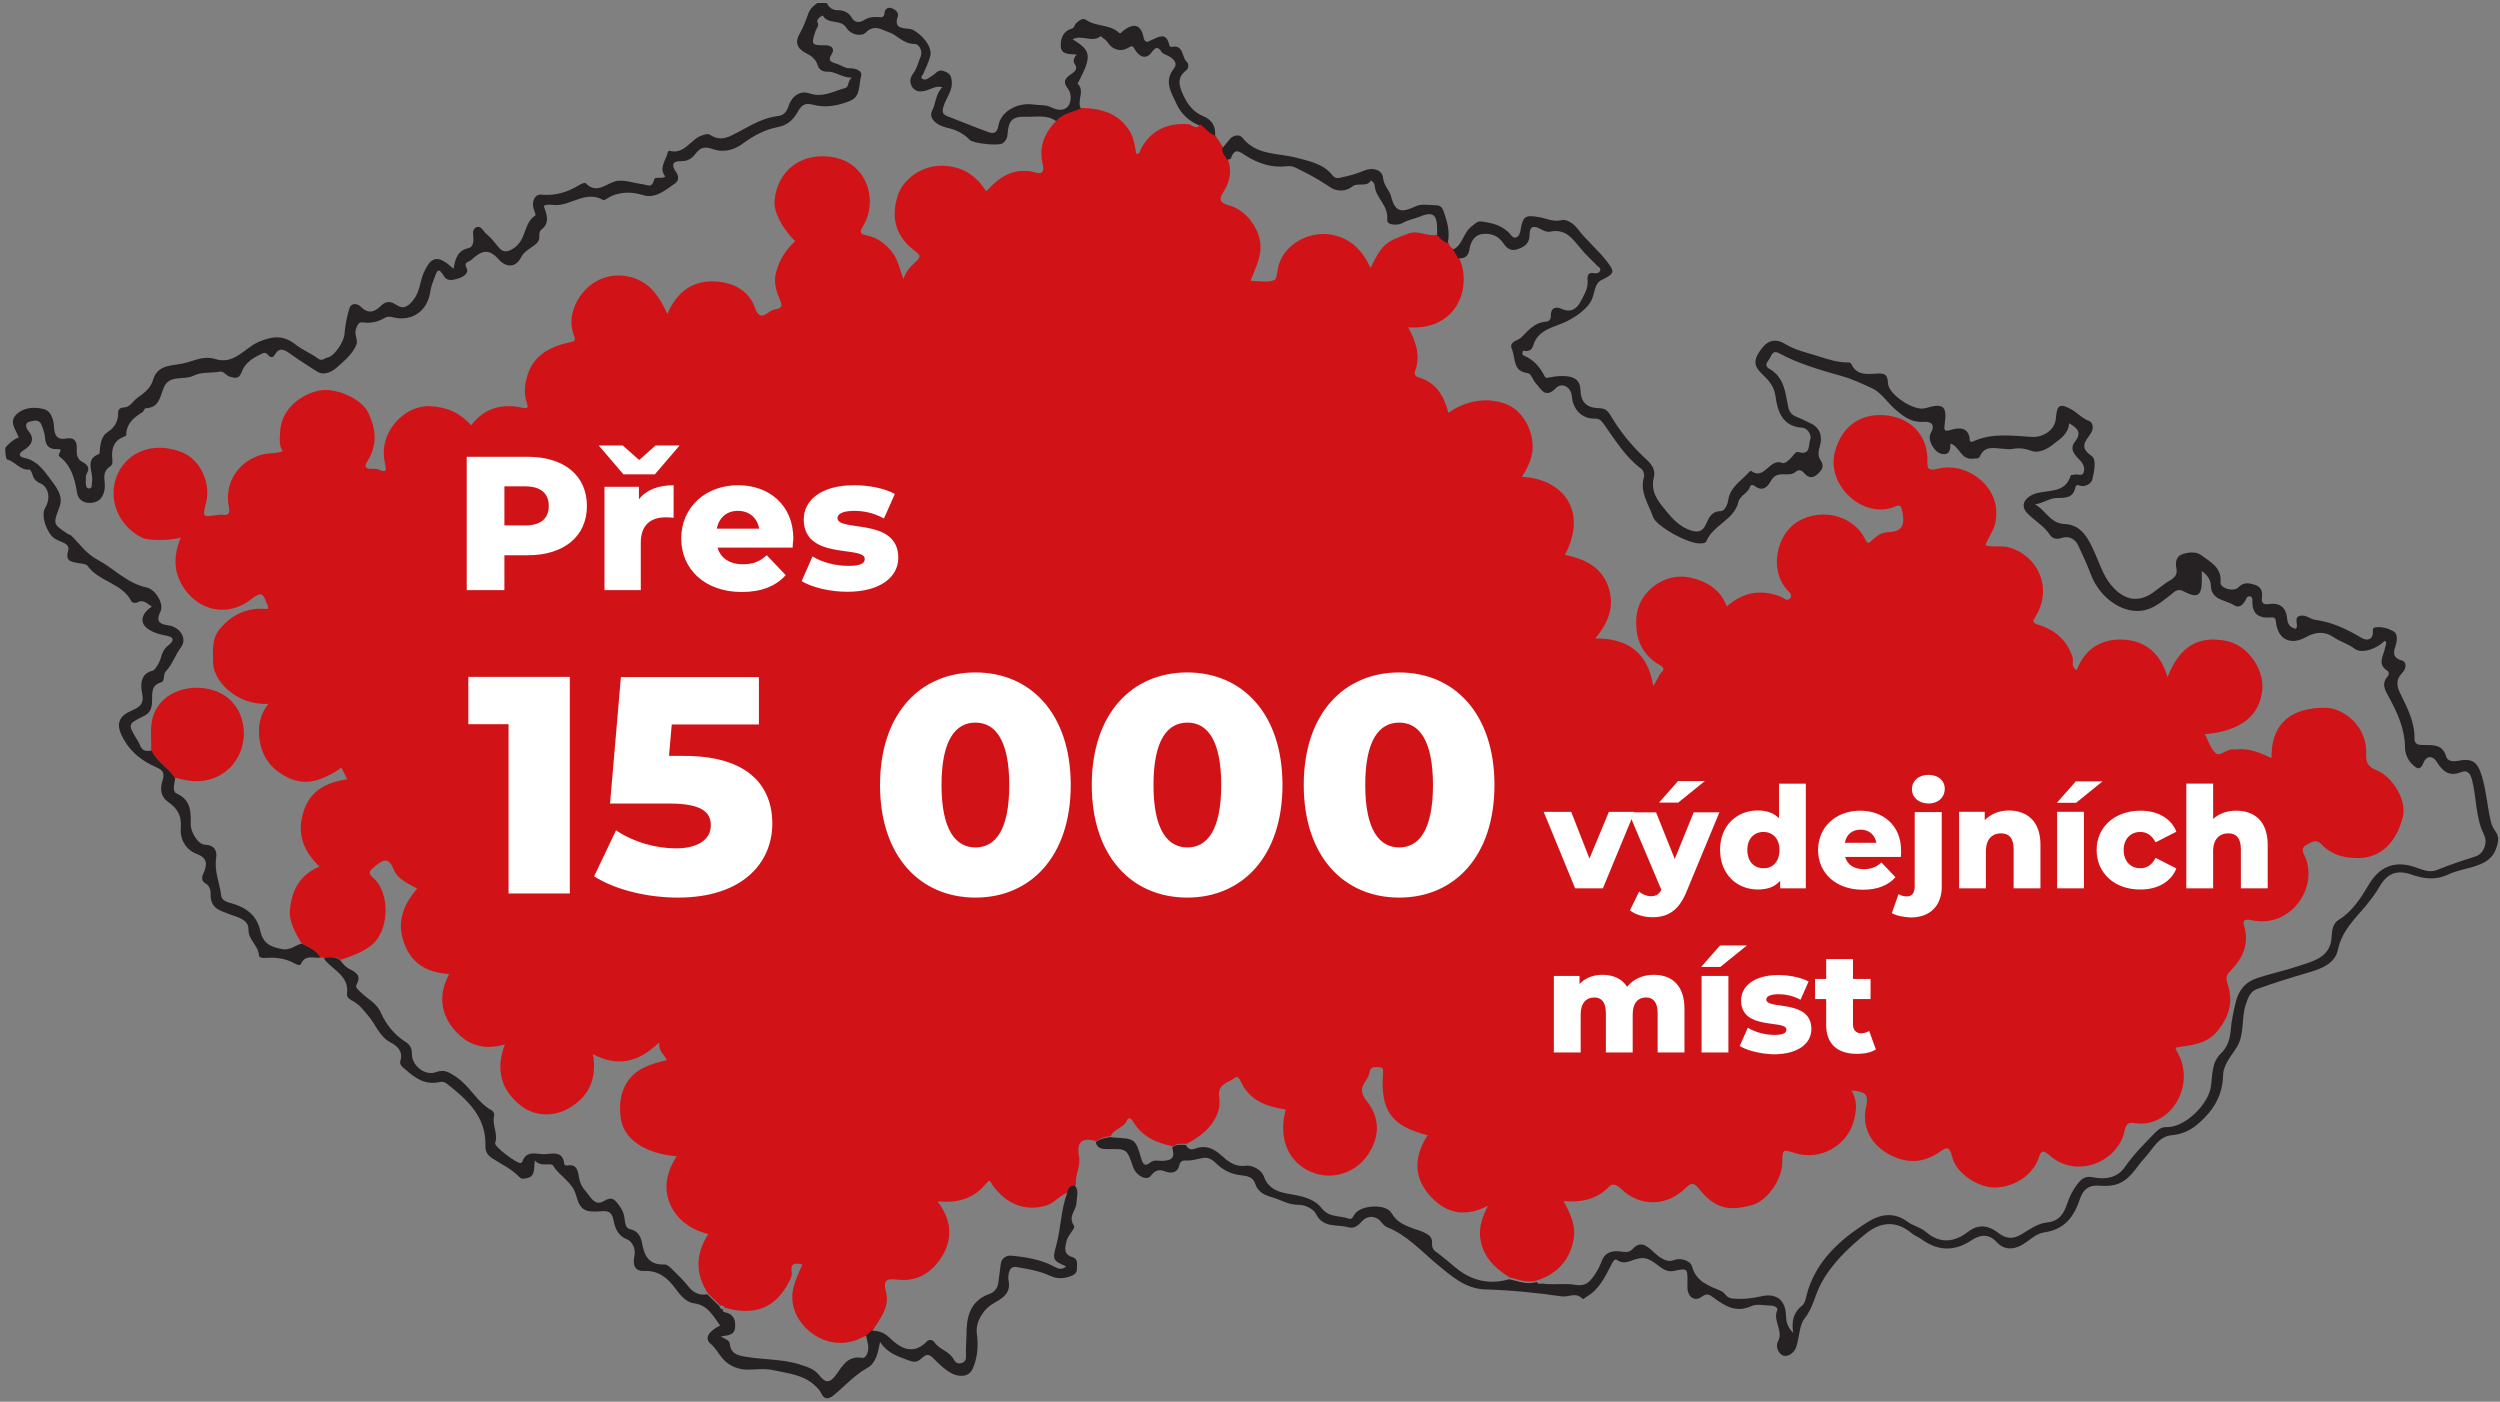
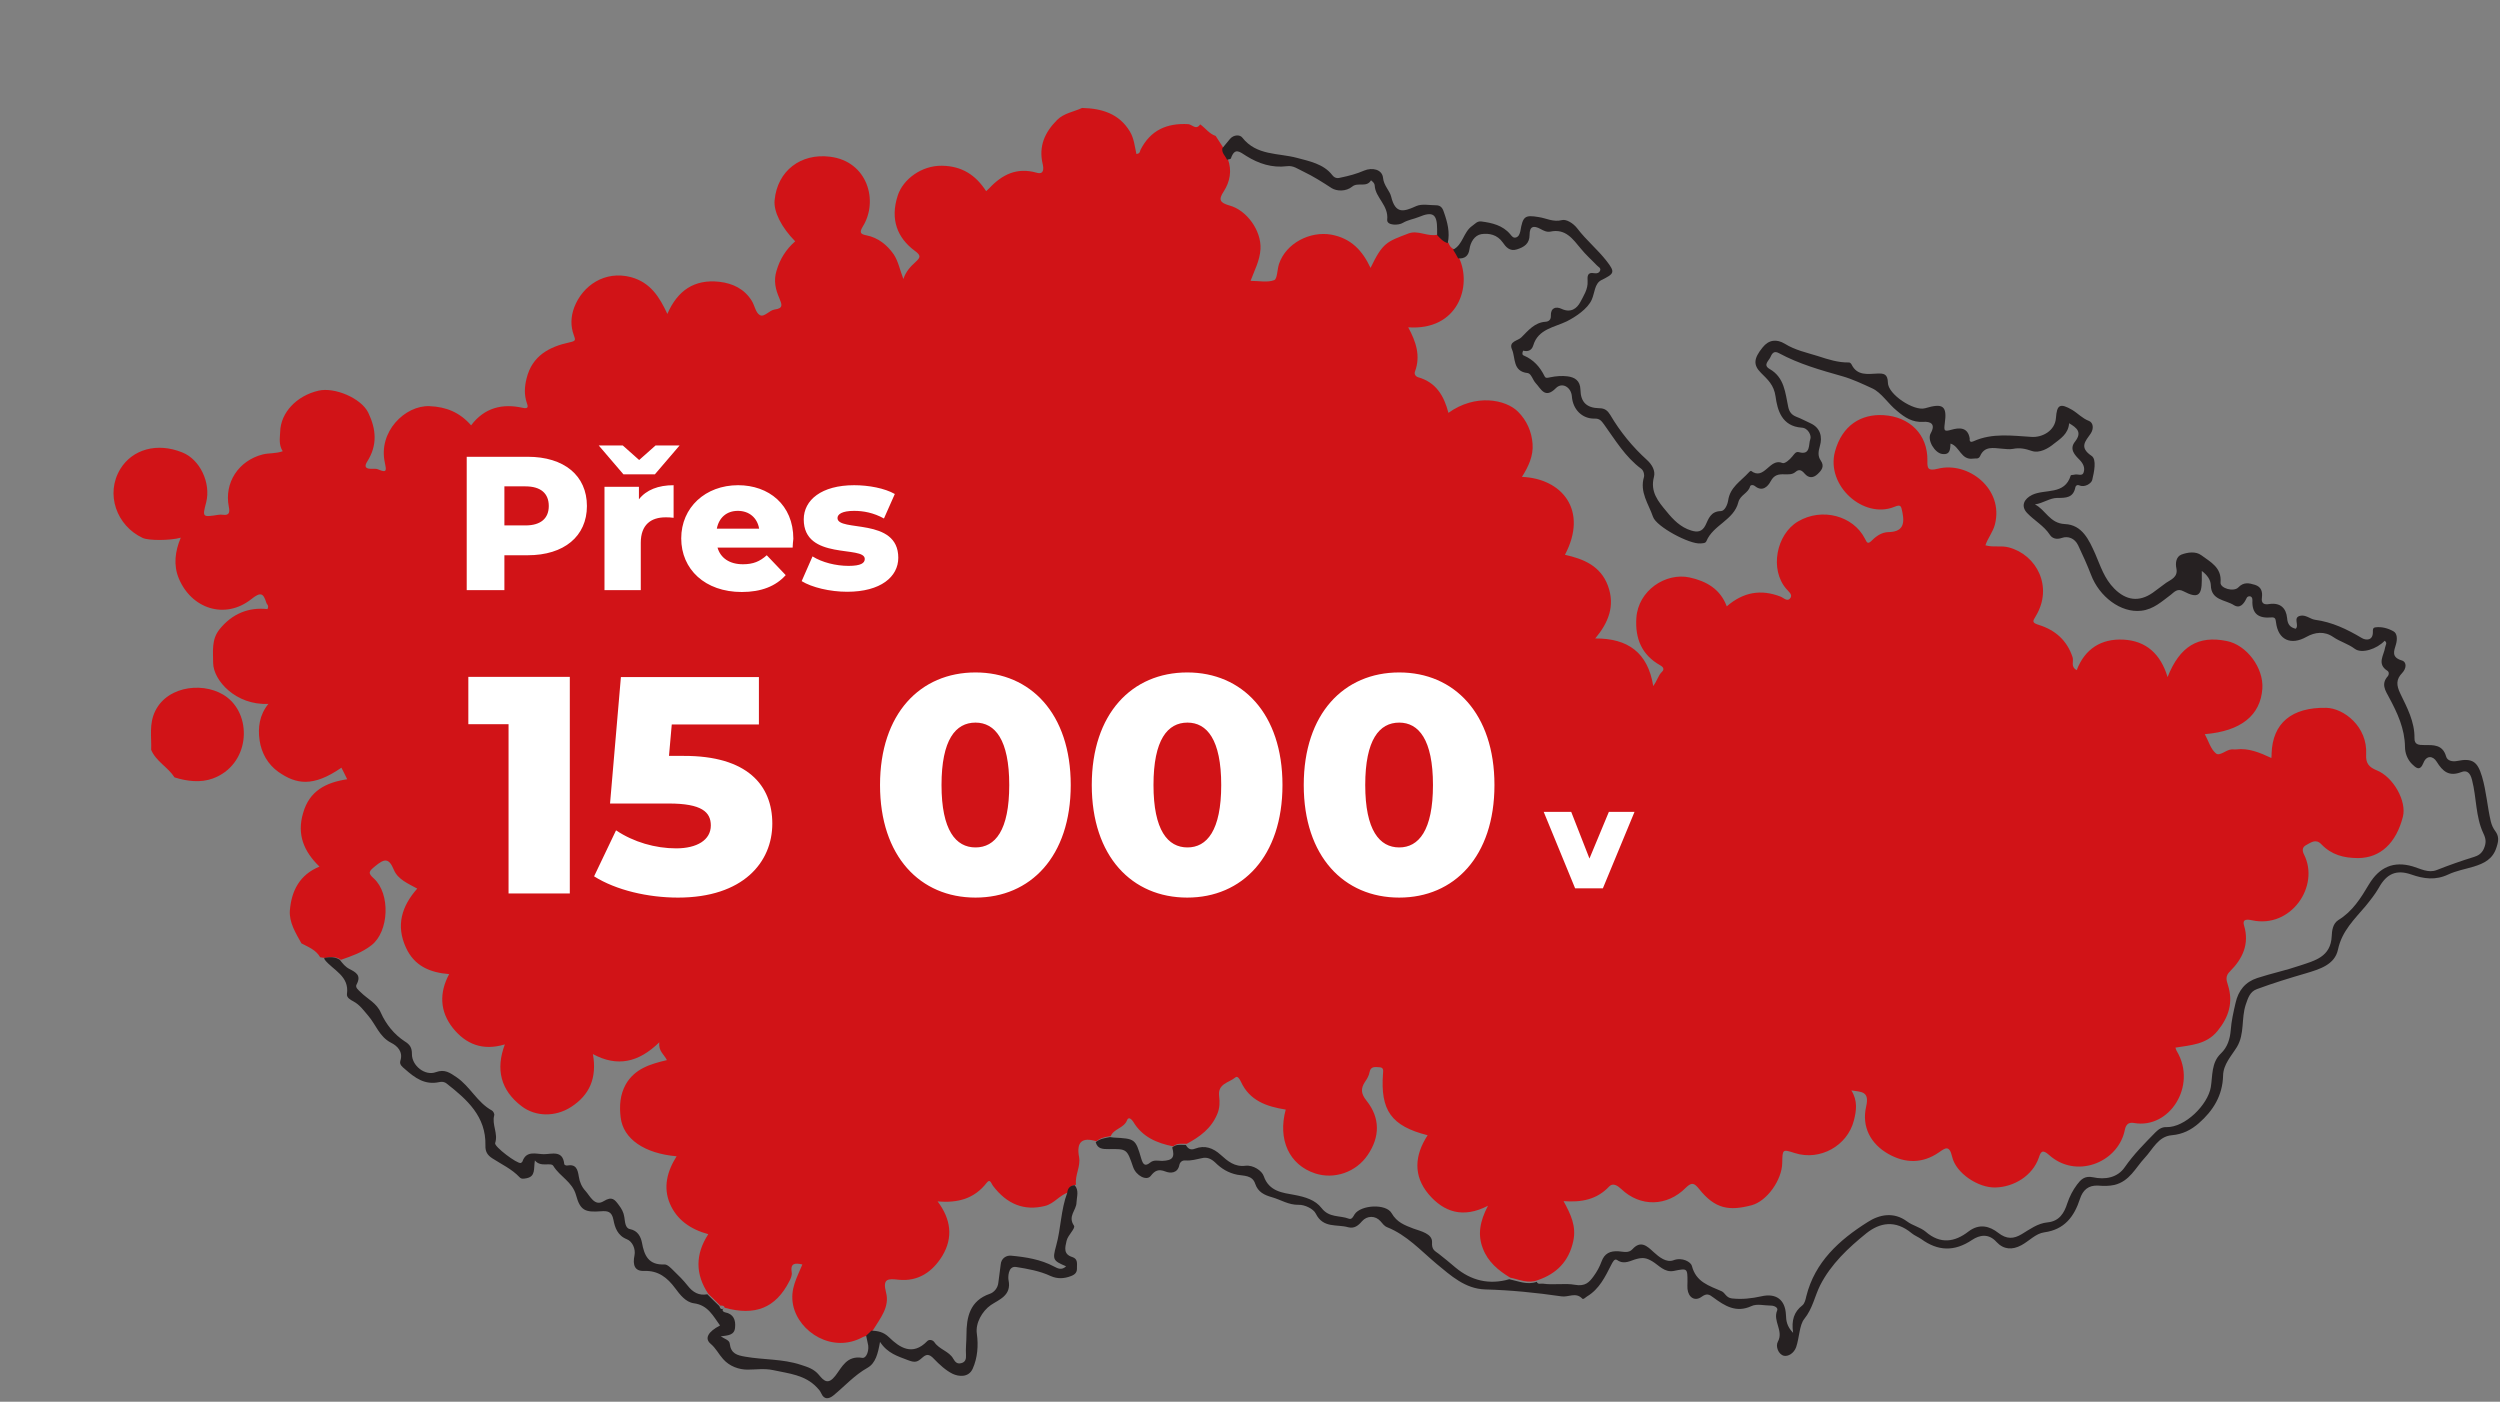
<svg xmlns="http://www.w3.org/2000/svg" version="1.1" id="Vrstva_1" x="0" y="0" viewBox="0 0 1081.5 606.4" style="enable-background:new 0 0 1081.5 606.4" xml:space="preserve">
  <rect x="0" y="0" width="1081.5" height="606.4" fill="#808080" stroke="none" />
  <style>.st0{fill:#262122}.st1{fill:#d11317}.st2{fill:#fff}</style>
-   <path class="st0" d="M2.3 193.7c1.6-2 3.6-3.6 5.8-4.5-1.3-3.5-4.6-6.9-.6-10.3 3.4-2.9 8-2.9 11.9-1.8 2.3.7 3.7 3.9 3.9 6.9.2 3.5.7 6.6 5.5 5.7 3.7-.7 4.6 1.8 4.4 4.7-.1 2.5.2 4.3 2.7 5.6 1.6.9 3.3 2.3 1.6 4.9-.6 1-.3 2.6-.4 3.9 0 1.2.3 2.7 1.6 2.5 1.4-.2.9-1.8 1.1-3 .8-4-3.5-9.4 3-11.9.4-.1.3-1.5.4-2.3.4-2.8.9-5.6 3.4-7.2 3.1-2 4.6-4.8 4.5-8.4 0-1.7 1.4-2.2 2.1-2.2 3.1 0 4.1-2.6 6.1-4.1 3-2.2 5.8-4 7-8.1 2.1-6.9 9-5.7 14.3-7.2 4.1-1.2 8.1-3 12.4-1.6 8.3 2.7 12.8-4.8 18.9-7.4 6.1-2.6 10.7-3 15.9 1.1 3 2.4 6.7 3.8 9.8 6.1 1.8 1.4 2.7-.2 4-.4 3.1-.5 7.2-7 7.4-10 .3-3.8 1-7.7 2.2-11.4.8-2.4 3.4-2.1 4.9-.6 3.3 3.3 6 2.3 8.8-.5 1.9-1.9 4.1-2 6.2-.5 3.4 2.3 5.3 1.1 7.7-1.9 2.9-3.6 2.8-8.1 4.6-12 3.3-7.3 6.3-7.5 12.8-1.5.7-4.2 1.7-8 6.6-9 1.5-.3 2.1-2.2 2-4.1-.1-1.7-.7-4.1 1.3-4.9 2.1-.8 2.9 1.7 4.2 2.8 1.9 1.6 3.4 3.4 5 5.4 1.8 2.3 3.5 3.3 7.2.7 5.3-3.7 4-10.8 9.1-14 .2-.1-.2-1.5-.5-2.2-1.4-3.1 0-7.1 3-6.8 6.2.6 11.5-1.1 16.6-4.2.8-.5 2.3-1.1 2.6-.8 5.2 5.4 9.5-.6 14.1-1 3.7-.3 7.1 1.1 10.6 1.5 1.9.2 4 1.9 4.9-1.8.5-2 3.3-.1 4.9-1.6-3-3.5.3-6.9 1.1-10.5.1-.2.5-.6.6-.6 6.6 1.9 9.1-4.9 14.1-6.6 1.4-.5 2.7-.9 3.7-.2 4.6 3 8.1.8 12.3-1.4 5.3-2.8 10.6-6.1 16.9-6.8 2.6-.3 3.8-1.9 4.5-4 1.3-4.3 4.9-7.3 9.2-5.8 5.9 2 10.4-1 15.4-2.3 1.9-.5.8-2.9 2.9-4.5-4.4 0-7.1-2.8-10.8-2.6-1.4.1-3.4-.8-3.9-2.6-.8-2.8-3-4.4-5.1-5.4-4-2-4.8-4.8-2.9-8.2 1.7-2.9 2.8-6 3.9-9 .7-1.9 2.2-3.4 3.9-4.5h4c1 1.8 2.2 3 4.5 3.1 2.5 0 4.9.7 6.4 3.3 1.1 2 3.1 2.3 5.1 1.1 2-1.3 4.2-1.6 6.6-1.4 1.1.1 2.3.2 2.4-1.6.1-1.8 1.4-2.8 3-2.3 1.5.5 3.4 1.8 2.8 3.6-2.3 6.3 4 4.8 6 5.6 4.1 1.8 9.2 7.4 8 11.7-.7 2.6-1.9 5-3 7.5-.3.7-1.3 1.2-.5 2.1.6.6 1.6.5 2.3.1 1.2-.8 2.5-1.5 3.6-2.5 1.4-1.4 2.6-1.3 4.4-.5 1.8.9 2.3 1.9 2.5 3.7.6 4.4-2.5 7.6-3.6 11.4-.6 2.3-.3 3.3 1.8 4.1 5.8 2.2 11.4 4.6 17.3 6.7 1.9.7 4 1.3 4.7-2.6 1-6.3 8.4-10.1 14.9-9.2 2.7.4 5.7 0 8.1 1.3 2.8 1.4 5.7 1.4 7.2-.6 1.4-1.9 1.5-5.4-.1-7.5-2.3-3-1.4-4.4 1.2-6.2 1.4-1 3.5-2.2 1.6-4.7-.6-.9-.4-2.6 1-3.9-3-.3-6.7.2-6.9-3.5-.2-3.1.9-6.6 4.5-7.6 1.6-.4 1.3-1.7 2.1-2.4 1.3-1.3 3-2.5 4.3-1.5 4.3 3 10.2 1.8 14.2 5.5.8.8 1.1-.2 1.8-.7 4.7-3.7 7.8-2.8 8.9 2.8.6 2.9 2.3 1.7 3.5 1.1 3.2-1.5 6.4-3.4 7.6 2.1.1.4.6 1 .9.9 5.5-1.2 4.4 4.5 6.8 6.6.8.7.8 2.7-.4 3.6-4.5 3.3-2.7 7.5-1 11.1 1.7 3.6 4.3 7 8.3 8.6 4.2 1.7 5.7 4.8 5.2 9.1-2.8-.9-4.4-3.4-6.7-5-4.5-1.8-8-5.1-9.9-9.3-2.1-4.7-5.7-9.7-1.2-15.3 1.8-2.3 0-4.1-2-5.3-1.1-.7-2.7-1-3.3-1.9-1.6-2.8-2.9-1.8-4.2 0-2.8 3.9-5.8 1.4-7.1-.7-1.2-1.9-1.1-2.3-3.2-1.1-3.6 2-7 .6-9-2.6-.8-1.2-2-1.5-2.8-2.5-3.7 3.1-8.3-.8-12.2 1.4 8.1 4.9 8.3 7.2 2.8 18-.2.4-.7 1.1-.7 1.1 3.6 3.3-.7 7.7 1.7 11.2-3.6 1.6-7.8 2.2-10.8 5.2-4-3.1-8.7-1.8-13.2-2-5.7-.2-7.5 1.5-7.9 7.3-.1 1.9-.8 3.2-2.2 4.2-1.6 1.2-12.7.1-14.2-1.5-2.7-2.8-5.9-4.4-9.7-5.2-5.1-1.1-8.1-4.5-6.6-7.3 1.7-3.3 1.5-7.4 4.5-10.3-2.9-.7-4.8.8-6.9 1.4-2.4.7-4.7.8-6.2-1.5-1.2-1.9-1-3.9.5-5.9 1.5-2 2.1-4.6 3.1-7 1.3-3.4-1.2-5.8-2.5-5.7-4.9.1-7.5-3.9-11.3-5.1-3-1-6.2-3.6-9.9.2-2 1.9-6.5.9-8.3-2-2.4-4-7.9-1.3-10.2-5.3-.1-.3-3 1.4-2.4 2.7.9 1.7-.3 2.6-.7 3.6-2 6.3-2.1 6.5 4.3 6.5 3.4 0 3.6 2.3 2.7 3.6-2.4 3.6.3 3.7 2.4 4.5 1.6.6 3.3 1.8 4.9 1.8 2.8 0 6 .9 5.3 3.5-1 3.6-.2 8.7-4.5 10.5-5.1 2.2-10.9 3.3-16.3 1.8-3.7-1.1-5.2.6-6.5 2.9-2 3.6-4.5 6-8.8 6.8-5.4 1-10.4 3.7-14.6 6.8-4.5 3.4-9.1 4.3-13.8 2.6-3.4-1.2-5.2-.4-7.1 2.1-1.5 2-3.4 3.3-6.3 3.2-3.6-.1-4.3 1.7-2.2 4.6 1.2 1.7 1.4 3.7-.2 4.9-4.2 2.9-8.6 6.9-14.1 5.2-4.7-1.5-9-1.4-13.4.3-1.3.5-3.1 2.2-3.8 1.8-7.6-4.3-13.9 2.6-21 2.2-1.5-.1-3.2-.5-4.7.4 1.4 3.8 2.8 7.3-1.1 10.3-.6.5-.9 1.8-.8 2.7.2 2.4-1.3 3.4-3 4.6-1.7 1.2-3.8 2.5-4.7 4.3-2.8 5.7-7.3 4.1-9.8 1.3-4.6-5.4-7.9-3.5-11.9.1-1.2 1.1-3.5.8-2 3.7 1.1 2.1-1.7 3.7-3.2 4.2-1.9.7-5.1 1.6-6.4-.5-2.7-4.4-3.1-3.1-4.5.7-.7 1.8-1.3 3.5-1.6 5.4-1.2 8.7-8 13.5-16.5 11.3-1.5-.4-2.4-.2-3.4.4-2.8 1.6-5.7 2.3-8.9 1.9-2.2-.3-2.6.6-3.4 2.8-.9 2.6 1.1 4.6.1 7-1.8 4.1-5.3 6.9-8.3 9.6-1.4 1.3-5.3 4-8.7 1.8-3.9-2.5-7.8-5-11.6-7.7-2.5-1.8-4.7-3-6.7.6-.8 1.3-1.8 1.1-2.8 0-.6-.7-1.2-1.3-2.5-.7-3.8 1.8-7.4 3.8-8.9 7.9-1.2 3.2-2.6 2.9-5.3 2.1-1.7-.5-2.4-2.6-4.6-2.1-3.7.7-7.7 0-11.2 1.8-4.1 2-10.4-.7-12.7 5.2-1.6 4-2 8.6-7.8 8.8-.5 0-.8 1.4-1.5 1.8-3.8 2.3-6.9 5-6.9 9.9 0 .2-.8.5-1.2.7-4 1.6-5.1 4.7-4.9 8.7.1 1.4.6 3.1-.9 4.1-2.8 1.8-2.6 4.2-2.3 7.2.3 3-.6 6.8-3.6 8-3.2 1.3-7.5.5-8.3-3.6-1.1-6.2-2.4-12-7.8-16-.2-.2-.2-1.1.1-1.4 1.4-2.1-.4-1.7-1.3-1.7-3.3 0-4.6-1.6-4.9-4.8-.1-1.9-.8-3.8-1.5-5.6-1.1-2.9-3.8-1.8-5.5-1.4-1.7.4-1.3 2.7-.4 3.7 3.4 3.8 1.3 6.6-1.8 8.5-2.9 1.8-1.7 3 .3 3.4 5.1 1 8 4.9 10.7 8.5 2.6 3.6 6.3 7.6 4.5 12.5-2.8 7.6-3.1 7.5 3.6 11.9.4.3 1 .3 1.3.6 3.8 3.6 6.4 7.9 11.6 10.6 7 3.7 12.6 10.1 21 11.9 4 .8 7.8 7.2 6.1 10.5-2.7 5.4 1.3 5.5 4.3 6.1 4.4 1 7.3 5.7 4.6 9.3-2.5 3.3-3.7 7.4-6.4 10.2-1.7 1.7-.2 4.4-2.3 5-4.4 1.3-3.7 5-3.8 8-.1 3.1-.6 5.1-3.7 6.6-6.9 3.4-6.7 3.6-3.1 9.7.5.8 1.1 1.6 1.4 2.5.9 2.9 2.9 3.2 5.4 2.6 2.1 5 7.2 7.5 10 11.9-.2 2.4-1.6 5.8.7 6.8 6.3 2.9 6.1 8.2 6 13.4 0 3.2 3.1 8.6 6.1 8.7 4 .2 5.4 2.3 4.9 5.8-.9 5.7 1.6 10.9 2.2 16.3.2 1.6 1.7 2.5 3.5 3 6.6 1.7 11.8 4.9 13.4 12.2 1.2 5.4 4.4 7 9.6 7.9 3.6.6 5.6-1.9 8.5-2.4 3 1.6 6.3 2.8 8.1 6-2.9.6-6.7-1.6-8.6 2.8-.5 1-2.1.1-3.1-.4-3.8-2.1-8-2.5-12.2-2.2-1.3.1-2.9-.1-2.9-1.2-.2-4.2-4.6-6.5-4.5-11.1.1-4.4-5-5.4-7.6-6.4-4.8-1.8-9-2.7-8.8-9.1.1-1.4-.4-3.5-2.3-4.5-1.6-.9-1.6-2.6-.9-4 2.1-4.6 1.5-7.1-2.8-8.7-5.2-1.9-7.3-7.2-6.9-10.9.5-5.8-1.5-8.8-5.6-11.7-3.2-2.3-3.4-5.8-2.3-9.1 1-3.1.3-4.5-2.5-5.7-6-2.6-11-6.3-14.3-12.2-3-5.3-3.2-9.3 2.8-12.1 3.2-1.5 6.3-2.4 5.2-7.7-.5-2.4-1.5-8.6 4.7-9.9.8-.2 2.9-3.5 3.5-5.9.5-1.9 1.4-3.7 3-4.9 3.9-3.1 1.3-4-1.6-4.5-2.9-.5-5.8-1.6-7.8-3.3-3-2.7-1.8-6.4 2.4-9.1-2.1-1.2-3.6-3.4-6.5-1.7-.5.3-2 0-2.3-.5-4-8-14.1-8.5-19-15.4-.7-1-2.7-.9-4-1.2-2.5-.6-5.9-.4-4.4-5.4 1-3.4-3.9-3.7-6.1-5.4-3.2-2.4-5.9-9.9-3.8-13.2 2.3-3.8 1.6-8.8-2.1-10.5-2.1-.9-3-2-3.5-4-.2-.7-.9-2-1.2-2-4.2.5-6.3-3.6-9.9-4.4-.6-1.7-.6-3.4-.6-5z" />
  <path class="st1" d="M138.5 414.1c-1.8-3.2-5.1-4.4-8.1-6-2.5-4.5-5.4-9.1-5-14.3.7-8.4 4.2-15.4 12.8-18.9-6.8-6.6-9.8-13.9-7.1-23.1 2.7-9.7 9.9-13.3 19.1-14.7-.9-1.9-1.7-3.4-2.5-5-12.3 8.5-19.6 7.2-27.3 1.8-4.5-3.2-7.3-8.1-8.1-13.6-.8-5.5-.1-11 3.8-15.8-14 .7-23.8-10.1-23.9-17.7 0-5-.8-10.2 2.8-14.6 5.4-6.7 12.5-9.6 20.7-8.7.8-1.6-.3-2-.5-2.8-1.3-4.2-2.5-4.7-6.5-1.5-11.4 9-26 4.1-31.4-9.1-2.3-5.6-1.6-11.6.9-17.5-4.6 1.3-14.1 1.3-16.5.1-11.2-5.2-16.3-19-9.6-29.9 5.2-8.4 15.8-11.5 26.7-7.1 7.7 3 12.5 13.2 10.4 21.6-1.7 6.5-1.7 6.5 5.3 5.4.6-.1 1.3-.1 2 0 2.9.4 2.9-1.4 2.5-3.4-2.1-10.5 4.2-20 14.6-22.7 2.8-.7 5.7-.3 8.7-1.4-1.8-2.8-1.2-5.7-1.1-8.4.2-8.3 7.1-15.6 16.6-17.8 6.9-1.6 18.4 3.2 21.5 9.5 3.5 7.3 4 14.1-.4 21.1-1.5 2.3-.7 3.3 1.9 3.2 1 0 2.1-.1 2.9.3 3.7 1.6 3.5.4 2.8-2.9-3-13.4 8.7-24.9 19.3-24.5 7.3.3 13.1 2.7 18 8.3 5.8-7.7 13.6-9.5 22.2-7.6 3 .7 2.3-.9 1.9-2.1-1.2-3.6-1-7-.1-10.6 2.4-9.8 9.8-13.7 18.6-15.6 2.8-.6 2.6-1 1.8-3.2-1.4-3.9-1.3-7.8.2-11.9 3.6-9.5 13.3-16.1 24.6-13.1 8.4 2.3 12.3 8.6 15.7 15.9 4.4-10.1 11.6-15.1 22.5-13.9 5.9.7 10.8 3.1 14 8.2 1.3 2.1 1.7 5.2 3.5 6.2 1.9 1.1 4.1-2.1 6.4-2.4 4-.5 3.1-2.3 2-5-1.6-3.7-2.5-7.4-1.2-11.7 1.5-5.2 4.2-9.4 8.1-12.8-6-6.1-9.4-12.9-8.9-17.8 1.2-12.7 11.3-20.4 24-18.8 16.2 2 21 19.1 14.2 30.1-1.7 2.8-1 3.4 1.5 3.9 5.1 1 9 4.2 11.8 8.2 2 3 2.7 6.8 4.2 10.7 1.1-3.3 3.1-5.4 5.3-7.4 2.2-2 2.4-2.8-.5-4.9-7.2-5.4-10.7-13.3-7.2-23.9 2.3-7 10.3-12.9 19-12.8 8.7.1 14.7 4 19.2 11 .6-.5 1-.9 1.3-1.2 5.6-6 12-9.2 20.5-6.8 3.3 1 3.1-1.8 2.7-3.6-1.9-7.8.9-13.9 6.2-19.2 3-3 7.2-3.5 10.8-5.2 8.5.2 16 2.4 20.7 10.2 1.8 3 2.1 6.5 2.8 9.7 1.6-.1 1.5-1.1 1.8-1.8 4.3-8.5 11.4-11.6 20.6-11.1 1.7.1 3.4 2.8 5.2.1 2.3 1.6 3.9 4.1 6.7 5l3.3 5.1c-.4 2.1 1.3 3.3 2 5 1.8 4.9.9 9.7-1.8 13.9-2.4 3.6-1.7 4.9 2.5 6.1 7.4 2 13.8 10.8 13.4 18.8-.3 5.1-2.6 9.2-4.3 13.8 3.7 0 7.3.8 10.2-.3 1.4-.5 1.3-4.6 2.1-7 3-9 13.4-14.3 22.6-12.7 8.6 1.6 13.5 6.9 17 14.4 5.3-11 7-11.3 16.4-14.9 4.2-1.6 8.4 1.6 12.7.5 1.4 1.4 2.6 2.9 4.6 3.5.4 1.3 1.1 2.3 2.4 2.8.7 1.3 1.4 2.6 2.2 3.8 5.7 12.1-.4 31.5-22 30 3.3 6.1 5.5 12.3 2.9 19.2-.4 1.1.4 2.1 1.4 2.4 7.8 2.2 11.2 8.1 13.1 15.4 11.7-8.4 24.8-5.8 30.1-.5 3.8 3.8 5.9 8.6 6.3 13.9.4 5.2-1.8 9.9-4.6 14.3 17.3.7 28.8 14.4 18.6 33.7 8.1 1.8 15.4 4.8 18.6 13.4 3.2 8.7.2 16-5.5 22.8 14.1-.1 22.8 6.1 25.1 20.6 1.8-2.5 2.2-4.7 3.8-6.2.8-.8 1-1.8-.8-2.8-8-4.5-10.9-11.6-10.3-20.5.8-11.9 12.7-19.7 23-17.5 7.3 1.6 13.3 5 16.1 12.5 7.2-6.2 14.8-7.5 23.3-4.2 1.3.5 3 2.5 4.3.5.9-1.5-.9-2.7-1.8-3.8-7.4-8.5-4.3-23.7 5-29.2 10.5-6.2 23.9-2.4 28.9 7.3 1 2 1.3 2.7 3.2.8 1.9-1.9 4.2-3.4 6.9-3.5 6-.1 7.3-3 6.2-8.5-.6-2.7-.5-3.7-3.6-2.4-13.3 5.3-29.5-9.2-25.6-23.9 3.1-11.5 11.4-16.4 21.1-15.8 11.1.7 19.1 8.2 18.9 19.7-.1 3.4.3 4.5 4.4 3.5 13.1-3.4 28.8 8.6 24.8 24.1-.9 3.4-3.1 5.9-4.1 9 3.5 1 6.8 0 10.1.9 12.1 3.2 19.3 17.1 11.7 29.7-1.5 2.4-1.7 2.9 1.5 3.9 6.9 2.2 12 6.6 14.4 13.9.6 1.8-1 4.1 1.8 5.6 3.5-9.2 10.6-13.7 20.2-13.2 9.8.5 16.1 6.2 19.1 16.2 5.3-13.4 13.3-18.1 25.6-15.6 8.6 1.7 16 11.6 15.4 20.6-.8 11.6-9.3 18.4-24.9 19.7 1.6 2.9 2.5 6.4 4.8 8.3 1.6 1.4 4.3-1.5 6.7-1.7.7-.1 1.3.1 2 0 5.5-.7 10.3 1.4 15.3 3.7.1-.9.1-1.4.1-1.9.4-13.1 8.6-20.1 23.7-19.8 7.5.2 17.9 8.1 17.2 20.2-.2 3.7 1.1 5.4 4.5 6.8 7.3 2.9 13.1 13.4 11.4 20.1-2.9 11.4-9.7 17.8-19.3 17.9-6.3 0-11.6-1.4-16-6-2.4-2.5-4.5-.7-6.6.4-1.7.9-1.7 2.4-.9 4 7 13.7-5.6 32.2-22.5 28.5-1.5-.3-4.4-.9-3.4 2.3 2.4 8-.7 14.4-6 19.7-2.2 2.1-1.7 3.8-1 6 2.4 7.5.4 13.9-4.5 19.9-4.8 5.9-11.6 6.1-18.2 7.2.3.8.4 1.3.7 1.7 8.7 14.9-3.3 33.6-18.6 30.9-3.5-.6-3.8 2.1-4.2 3.9-3.4 13.5-21.1 20.3-32.6 9.9-2.9-2.6-3.6-1.3-4.4 1.2-2.7 7.8-10.7 12.7-18.8 12.9-7.4.2-17.1-6.2-18.7-13.3-1.2-5.3-3.1-3.7-5.7-1.9-7.1 4.9-14.5 4.8-21.7.8-7.9-4.4-11.8-11.9-9.8-20.6 1.5-6.6-1.8-6.3-6.4-7 2.8 4.5 2.2 8.7 1.1 13-2.8 11-14.7 17.6-25.6 14.1-5.3-1.7-5.3-1.7-5.4 4.3-.1 7.2-6.5 16.5-13.3 18.3-9.6 2.5-15.7 1.7-22.7-7.1-1.9-2.3-3-3.2-5.7-.5-8.1 8.2-19.7 8.4-27.9.6-1.6-1.5-3.6-2.8-5.2-1.2-5.4 5.8-12.2 7-19.8 6.4 3.1 5.7 5.6 10.8 4.2 17.3-1.9 8.8-7.2 14.1-15.4 16.9-4.2 1.6-8-.3-11.9-1.1-5.1-3.1-9.6-6.8-11.8-12.6-2.3-5.9-1.4-11.6 2.2-18.5-10.8 5.6-19.1 2.7-25.6-4.9-6.8-8-6.2-16.9-.5-25.6-15.8-4-20.5-10.8-19.3-26.8.1-1.1.3-2.5-1.4-2.6-1.8-.1-3.9-.6-4.4 2-.3 1.7-1.1 3-2 4.3-1.9 2.9-1.8 5.1.7 8.2 5.9 7.4 5.8 15.6.5 23.4-5.1 7.6-14.6 10.7-22.8 8-11.2-3.7-16.2-14.6-12.7-27.6-8.2-1.3-15.6-3.8-19.4-12.1-.4-.9-1.4-2.7-2.4-1.8-2.7 2.3-7.7 2.6-7 8.1.3 2.5.3 5.1-.8 7.7-2.6 6.3-7.6 9.9-13.2 12.9-2 0-4.1-.4-5.9 1.1-7.1-1.4-13.4-4.1-17.3-10.7-.6-.9-1.9-2.3-2.6-.7-1.3 3.6-5.8 3.7-7.1 7-2.2.3-4.4.7-6.2 2.2-6.2-1.9-8.7.3-7.5 6.8.8 4.1-1.9 7.9-1.3 12-2 .2-3 1.3-3.2 3.3-3.9 1.1-6.2 4.9-10.3 5.9-8.9 2.2-16.4-.7-22.5-8.8-.7-1-1.2-3.1-2.6-1.3-5.4 7-12.6 8.9-21.3 8.1 5.8 7.7 6.8 15.6 2.1 23.5-4.2 6.9-10.4 11.3-19 10.4-4.5-.5-7-.6-5.4 5.5 1.7 6.3-2.6 11.3-5.7 16.4-.8.7-1.5 1.4-2.3 2.2-.7.3-1.5.4-2.2.8-12.9 7-27.5-2.1-30-13.9-1.4-7 1.7-11.9 4-17.6-3.1-.7-5.3-.7-4.6 3.5.2 1.1-.4 2.6-1 3.7-5.9 11.6-14.8 15.2-28.1 11.5l.1.1c-.2-1.1-1.1-1-1.9-1-1.7-1.7-3.4-3.4-5.2-5.1-5.6-8.4-5.7-17 0-25.8-7.7-2.1-13.6-6.2-16.6-13.2-3-7.1-1.2-14 2.9-20.5-13.9-1.2-23.1-7.5-24.2-16.8-.6-4.9-.3-9.8 2.2-14.3 3.9-6.8 10.6-8.8 17.8-10.5-1.2-2.5-3.7-3.8-3.3-7.7-8.9 8.7-18.1 10.8-28.7 5.1 1.8 10.3-1.4 17.7-9.5 22.9-6.7 4.3-15.3 4.3-21.4-.4-8.9-6.8-11.3-15.8-7.2-26.7-9.6 2.9-16.9-.1-22.5-7.1-5.7-7.2-5.9-15.3-1.6-23.3-8.5-.7-15.1-3.6-18.7-11.5-4.4-9.6-1.8-17.9 4.9-25.5-4-2.2-8.4-4-10.1-8.1-2.2-5.3-4.1-4.9-8.1-1.6-2.7 2.2-3.3 2.9-.6 5.3 7.3 6.6 6.6 23-1 28.9-4.1 3.2-8.6 4.7-13.2 6.3-2.1-1.5-4.5-1.2-6.8-.8-1.1-.1-1.7-.2-2.2-.3zm376.4-122.6c-19.7-.9-32.1 9.7-37.4 23.2-5.7 14.5-5.8 29.4-1.5 44.2 3.3 11.4 10.4 20 21.4 25.2 6 2.8 12.4 3.5 19 3.2 14.8-.8 26.4-7.2 33-20.4 7.2-14.5 7.6-29.8 3.9-45.8-4-17.2-20.2-30.9-38.4-29.6zm89.9 95.8c18 .3 31.3-9.3 37-23.5 4.9-12.3 6.3-25.2 3.3-38.5-1.9-8.1-4.3-15.8-10.1-21.9-8.9-9.4-20.1-12.6-32.8-11.9-14.7.8-25.8 7-32.4 20.3-7.7 15.5-7.7 31.8-2.8 47.7 5.2 17.2 20 28.6 37.8 27.8zm-181.5-95.9c-18.3-.5-30.9 7.3-38 24-5.1 12-5.3 24.7-3.1 36.8 3.6 19.3 17.3 36.4 41.8 35 15.1-.8 27-7.2 33.6-20.9 7-14.5 7.3-29.5 3.7-45.3-3.9-17.1-20.1-30.8-38-29.6zm-124.1 1c-8.5 0-17 .2-25.5-.1-3.5-.1-4.7.4-4.8 4.5-.1 5-.6 10.1-1 15.2-.7 10.3-1.8 20.6-2.9 30.8-.3 2.9.9 3.5 3.6 3.5 9.8 0 19.5-.4 29.3.7 5.7.6 9.7 3.1 10.1 7.3.6 5.6-2.5 9.4-8.2 10.9-10.5 2.7-19.9-.2-28.8-5.4-2.7-1.6-3.9-1.6-5 1.5-1.8 4.7-4.6 8.9-6.6 13.6-1.3 3.2-.1 3.9 2.1 5.2 5.8 3.4 12.3 4.7 18.7 6 8.9 1.8 18 1.9 26.9 0 11.5-2.5 20.8-8.2 25.3-19.9 5.8-15.1.7-30.2-14.9-36.7-5.8-2.4-12-3.6-18.5-3.4-8.2.3-8.2.1-8-7.7v-1.5c-.5-3.2.6-4.3 4-4.2 10.1.2 20.3 0 30.5.1 2.8 0 3.8-.7 3.7-3.6-.2-4.3-.2-8.7 0-13 .2-3.2-.7-4.3-4-4.2-8.7.6-17.4.4-26 .4zm-51.4 46.3c0-14-.1-27.9.1-41.9 0-3.4-.7-4.6-4.3-4.5-10.6.2-21.3.1-31.9.1-7.9 0-8 0-7.8 7.7.1 4.1-1.8 9.4.8 12.1 2.6 2.7 7.9.9 12 .8 3.8-.2 4.7.9 4.7 4.7-.2 21.3 0 42.6-.2 63.8 0 3 .6 4.1 3.8 3.9 6.3-.3 12.7-.3 19 0 3.4.2 4.1-1.1 4.1-4.2-.4-14.2-.3-28.3-.3-42.5zM204 226.1V252c0 1.4-.8 3.2 2 3.6 10.3 1.5 11.6.5 11.6-9.6 0-.8.1-1.7 0-2.5-.6-3.4 1.1-4.1 4.2-4 5.6.1 11.2.6 16.7-.9 8.8-2.2 15.3-9.4 15.7-17.2.8-15-5.9-19.9-14.5-22.4-11-3.3-22.4-1.3-33.5-1.8-2.8-.1-2.1 2-2.1 3.5-.1 8.4-.1 16.9-.1 25.4zm121.3 11h10c7.4 0 7.6-.1 6.6-7.4-.4-2.7-1.1-5.5-2.4-7.9-4.9-8.9-13-11.5-22.7-11.3-15.8.3-25.7 14.2-21.2 29.4 5.5 18.5 29 21.3 41.7 11 1.1-.9 1.8-1.5.5-3.4-2.8-3.9-5-5.8-10.4-3.2-6.7 3.1-12.7 2-17.1-3-.8-.9-1.5-1.8-1.2-3.1.4-1.7 1.9-1 2.9-1.1 4.3-.1 8.8 0 13.3 0zm362.3 136.4c-2.2-5.5-4-9.9-5.8-14.2-3.3-8.1-3.3-8.1-11.8-7.8-.4 0-.8.2-1.5.5 4.3 10.3 8.7 20.4 12.7 30.6 1.4 3.5 4 2.6 6.5 2.9 3.1.3 5.1-.9 6.2-3.7 1.2-2.9 2.4-5.8 3.6-8.6 2.7-6.2 5.3-12.5 8.3-19.3 4.4 10.1 8.4 19.3 12.4 28.5 1.7 3.9-.7 7.3-5 7-.8-.1-1.6-.4-2.4-.7-3.6-1.2-4 1.8-5.2 3.8-1.6 2.9.8 3.5 2.5 4 4.6 1.5 9.2 1.8 13.4-1.5 4-3.1 6.2-7.4 8-11.9 4.3-10.4 8.7-20.8 13-31.2-9.4-1-9.3-.9-12.6 7.5-1.8 4.6-3.9 9.1-5.8 13.6-2.1-3.1-2.7-6.5-4-9.7-5.3-12.6-5.3-12.5-18.9-12.4-2.9 0-4.5.7-5.6 3.5-2.3 6-5 12-8 19.1zm9.1 82.3c2.1-1.1 4-.8 5.8-.6 3.2.3 4.4-.7 4.1-4-.3-4.3-.1-8.6-.1-13 0-5.6 2-8 6.9-8 4.5-.1 6.9 2.6 7 8 .1 4.8.1 9.6 0 14.4-.1 3.1 2 2.8 3.6 2.4 2.2-.5 6 2.1 6.3-2.2.4-6.4.4-13-.1-19.4-.2-3.2-1.8-6.3-4.4-8.5-5.9-4.9-11.6-5.2-19.7-.5-1.6.9-2.2 1-3.9 0-5.3-3-11-4.8-16.9-1.2-1.1.7-1.7.6-3.1-.4-3.8-2.6-8.8-.4-8.8 3.3V452c0 1.1-.6 2.5 1.4 3.1 5.8 1.6 8.5-.3 8.5-6.1 0-3.7-.2-7.3-.1-11 .1-1.7-.1-3.5 1.1-5.2 2-2.7 4.6-3.2 7.4-2.5 3.9.9 4.7 4.2 4.9 7.5.2 5.9.1 11.7.1 18zm-328.8-245c-3.9-.5-7.5 0-11.1 1.3-7.6 2.8-9.1 6.3-9.7 12.9-.6 5.8 3 9.1 10.2 11.8 4.3 1.6 8.9 1.5 13.2 2.8 1.4.4 3.2.3 3.6 2.5.5 2.6-1.7 2.9-3.2 3.5-6 2.1-11.8 1.2-17.3-1.9-2.1-1.2-3.7-1.2-4.6 1.5-.4 1.2-1 2.4-1.6 3.5-1.1 1.9-1.4 3 1.2 4.2 10.2 4.7 20.4 5.2 30.7.8 5.8-2.5 8.3-7.5 7.6-14.1-.5-4.4-4-7.7-9.7-9-4.6-1-9.1-2-13.7-3-2-.4-3.5-1.6-3.4-3.6.2-2.1 1.8-3.5 4.1-3.3 3.4.2 6.8-.5 10.3.7 6.3 2.1 6.4 1.8 9.6-4.1 1.3-2.4.7-3.9-1.8-4.5-4.8-1.3-9.5-3-14.4-2zm402.7 142.8c-9.7-5.3-17-3.2-20.7 0-6 5.1-8.4 14.4-5.3 21.4 4.1 9.2 12.2 13.1 23 8.7 1.4-.6 2-1.4 3.6.6 2 2.5 5.7 1.3 8.4.8 2-.4.9-3.2 1-4.9.1-12.4-.1-24.9.2-37.3.1-3.9-1.1-4.9-4.7-4.5-2.9.3-6.1-.7-5.4 4.3.3 3.3-.1 6.9-.1 10.9zm185.8-.3c0-3.9-.3-7.5.1-11.1.5-4.2-1.9-4.1-4.8-3.9-2.6.2-5.5-1-5.4 3.9.3 13 .3 25.9 0 38.9-.1 4.4 2 4.3 5.1 4.2 3 0 5.4.4 5.1-4.2-.3-5.4-.8-11 .4-16.4.8-3.6 2.9-5.7 7-5.5 3.7.2 5.8 1.1 6.6 5.5 1 5.6.3 11.2.5 16.7.1 3 .7 4.3 3.9 3.8 2.6-.4 6.4 1.4 6.2-3.8-.1-5.8.2-11.6.1-17.4-.2-7.3-3.9-10.6-11-12.9-5.1-1.6-9.1.4-13.8 2.2zm-146.6 17.1c2.8 0 5.7-.3 8.5.1 4.5.6 4.5-2 4-5-1.4-8.5-6.1-13.5-15.1-14.9-9.4-1.4-19.3 4.6-20.7 15.6-.9 6.8 2.3 12.4 7.9 15.9 6.9 4.4 14.5 4.9 21.8.5 1.3-.8 4.7-1.7 2.7-4.1-1.4-1.7-2.3-5.7-6.8-2.9-5 3.2-10.5 2.1-13.3-1.5-.7-.9-1.8-1.8-1.1-3.1.6-1.1 1.8-.6 2.7-.6h9.4zm38.1-2c0 4.5.3 9-.1 13.4-.3 3.6 1.7 3.7 4.2 3.4 2.4-.3 6 1.5 5.9-3.5-.2-5-.2-10 .1-14.9.3-5.6 2.9-7.7 8.2-7.5 5.2.1 6.1 3.7 6.3 7.7.2 5 .3 10 0 14.9-.2 3.9 2.2 3.6 4.4 3.2 2.1-.3 5.8 2 5.7-2.9-.1-6 .3-12-.1-17.9-.6-9.6-6-15.6-18.5-13.2-2.7.5-5.2 1.4-8.5.5-6.7-1.9-7.4-.8-7.4 6.3-.2 3.5-.2 7-.2 10.5zM263 232.9v13c0 10 0 9.9 9.9 9.7 2.7-.1 3.4-.9 3.3-3.4-.2-6.1-.1-12.3-.1-18.5 0-7 3.7-10.8 10.9-11.1 1.7-.1 3.7.1 3.9-2.1.2-3.1.9-6.9-.5-9.2-1.2-2-5.1-.8-7.7.2-.6.2-1.3.1-2 .2-2.1.5-5 6.6-6.2-.8 0-.2-1.5-.3-2.3-.3-1.8 0-3.7.2-5.5-.1-3.2-.5-3.9.9-3.8 3.9.3 6.2.1 12.4.1 18.5zM768.7 456c3.8.7 7.2-.6 10.4-2.2 4.6-2.3 6.4-5.9 5.4-11.1-.9-4.4-4.4-5.7-8.2-6.6-3-.7-5.9-1.5-8.9-1.9-1.8-.3-2.9-.9-2.7-2.8.2-2.2 1.9-2.3 3.6-2.4 3.5-.1 6.8.2 10.1 1.4 2.1.7 2.9-.3 4.4-4.3.6-1.4 1-2.5-.9-3-7.2-1.9-14.5-3.6-21.5.1-3.4 1.7-5.6 5-5.7 8.7-.2 4 2.3 7 5.9 8.7 3.4 1.6 7.1 2.1 10.8 2.4 1.7.1 3.9.1 3.7 2.2-.1 1.8-1.8 2.8-4 2.9-4.2.2-8.2-.3-11.9-2.1-.7-.4-1.4-1.5-2.5-.2-2.9 3.6-1.7 8.4 2.8 9 3.1.6 6 2.1 9.2 1.2zm156.8-70.7c4.8.3 9-1.5 12.6-4.3 1.3-1 4.6-2.9 2.1-4.8-2-1.6-4.6-5.2-8.2-1.8-3.3 3.2-7 4.2-11 1.1-4.3-3.3-5.1-9.5-1.9-13.6 2.9-3.6 9-3.9 13.1-.4 3.7 3.2 5.7-.8 7.9-2 1.9-1.1-.2-3.3-1.4-4.5-6-5.8-16.4-6-23.1-2.2-6.7 3.7-10.5 13.9-8 20.3 2.9 7.2 10.9 13.2 17.9 12.2zm-133.6 53.9c-.1 1.3 0 2.7-.1 4-.8 12.1 10.1 15 18 11.8 1.2-.5 3.9-1.3 1.8-3.2-1.4-1.3.3-6.1-4.2-4.1-3.8 1.6-5.3-.4-5.4-3.9-.2-3.1.1-6.3-.1-9.5-.2-3.1.5-4.7 4-4.2 2.7.4 4.6.2 4.5-3.7 0-3.9-1.7-4.6-4.8-4.1-3.6.6-4.8-1.1-4.2-4.4.8-4.3-2.1-3.9-4.8-3.8-2.6.1-5.9-1.1-5.3 3.8.2 1.3 1.5 4.3-1.7 4.1-4-.3-3 2.3-3.2 4.4-.3 2.6.3 4.1 3.4 3.7 1.9-.3 2.2.9 2.1 2.5v6.6zm47.3-68.8c0-5.1-.3-10.3.1-15.4.4-4.6-2.6-3.6-5.1-3.6-2.4 0-5.3-1.1-5.1 3.5.4 8.6.1 17.3.1 25.9 0 7.1 0 7.3-7.2 8.4-3.2.5-2.4 3.1-3.4 4.8-.9 1.6.7 2.3 1.8 2.8 8.3 3.9 18.3-2.3 18.7-11.5.3-4.9.1-9.9.1-14.9zm62-2.2c0-4.3-.3-8.6.1-12.9.4-4.1-1.8-4.2-4.7-4-2.5.2-5.6-1.2-5.4 3.7.4 8.8.3 17.6 0 26.3-.1 3.5 1.2 4.2 4.2 3.9 2.9-.2 6.2.7 5.9-4.2-.4-4.2-.1-8.5-.1-12.8zm-162.5 86.9c2.5 0 4.8-.1 7 0 1.9.1 3-.2 3-2.6-.1-9.3-.1-18.5 0-27.8.1-3.9-2.8-2.7-4.5-2.5-1.9.2-5.5-2.1-5.5 2.5v30.4zM261.4 193.8c11.5 18 21.6 14.6 31.1 0-5.1-.3-10.3-1.2-13.9 3.9-1 1.5-2.3 1.1-3.3-.1-3.6-4.4-8.5-4.3-13.9-3.8zM835 335.4c-4.6-.1-6.8 2.1-7.5 5.4-.6 2.8 3.1 5.6 6.8 5.6 3.6 0 5.8-2 6-5.3.1-3.8-2.5-5.5-5.3-5.7zm-97 81.4c8.6 2.5 12.9-3.7 18.6-7.9-8.9-2.8-14.1 1.5-18.6 7.9zm-2.6-77.7c-7.3-2.2-12-.1-15.7 4.5-.6.8-2.3 1.2-1.6 2.6.6 1.2 1.9 1 3.1 1 6.1.2 8.9-5 14.2-8.1zm155.2 7c.7.9 1.5 1.2 2.5 1.3 5.7.6 8.5-4.1 12.5-6.7.6-.4.7-1.3 1.1-2-.8-.1-1.5-.2-2.3-.3-7-1.8-9.8 3.9-13.8 7.7z" />
  <path class="st0" d="M630.8 111.8c-.7-1.3-1.4-2.6-2.2-3.8 4.3-2.1 4.4-7.6 8.3-10.3 1.3-.9 2.1-2.1 3.9-1.9 4.7.6 9.3 1.7 12.5 5.5.8 1 1.4 1.8 2.6 1.4 1.1-.4 1.5-1.4 1.8-2.7 1.1-6.4 1.9-7.1 7.9-6.1 3.4.5 6.3 2.3 10.2 1.3 1.7-.4 4.7 1.2 6.6 3.7 3.8 5 8.8 9.1 12.6 14 3.9 5 3.3 5.5-2.3 8.3-2.9 1.5-2.8 5.5-4.1 8.4-1.7 4-7.2 7.6-10.8 9.4-5.3 2.6-12.4 3.3-14.5 10.4-.7 2.3-2.4 2.8-4.4 2.3-.5 1.1-.4 1.9.3 2.1 4.2 1.8 7 4.9 9 9 .5 1 1.4.6 2.5.4 2.4-.5 5-.7 7.4-.4 3.1.4 5.5 1.8 5.6 5.8.1 5.4 2.7 7.9 8.2 8 2.4 0 3.6 1.1 4.7 2.9 4.3 7.3 9.6 13.8 15.9 19.5 2.2 2 3.7 4.7 3 7.3-1.7 6.4 1.8 10.6 5.4 14.9 2.9 3.6 6.1 6.9 10.7 8.3 2.6.8 4.7.7 6.2-2.3 1.3-2.7 2.2-6 6.6-6.1 1.7 0 2.9-2.7 3.2-4.6.8-5.7 5.4-8.3 8.8-12 .3-.4 1-.9 1.1-.8 5.8 4.4 8-5.8 13.6-3.4 1 .4 3.1-1.4 4.3-2.9.7-.8 1.4-2.2 2.8-1.8 5.2 1.5 4.1-3.5 4.9-5.5.7-1.6-.9-5-3.7-5.1-8.6-.6-10.5-7.6-11.3-13.5-.7-5-3.4-7.3-6.3-10.2-3.4-3.4-3.2-6.2.7-11 2.7-3.4 6.1-3.7 9.6-1.6 4.5 2.8 9.4 3.8 14.2 5.3 4.6 1.5 8.9 2.9 13.6 2.8.4 0 .9.5 1.1.9 2.4 4.9 6.9 4.1 11.1 3.9 2.8-.1 4.5.1 4.6 3.9 0 5.1 11.3 12.5 16.1 11.1 7.7-2.3 9.6-1.1 8.5 6.6-.4 3.2-.3 3.6 2.9 2.7 3.2-.9 7.1-1.3 7.9 3.8 0 .1-.4 2.1 1.6 1.2 8.1-3.7 16.8-2.4 25.2-1.9 4.4.3 10.1-2.5 10.5-8.2.4-5.8 1.8-6.5 7-3.5 2.5 1.5 4.4 3.7 7.3 4.8 1.8.7 2.2 3.3.7 5.5-2.2 3.2-5.1 5.9.4 9.6 2.3 1.5 1.1 7 .3 10.4-.3 1.4-3.1 3.4-5.5 2.4-1.2-.5-1.7.3-1.8.8-.9 4.6-4.1 4.6-7.8 4.6-3.3 0-6.1 2.3-9.7 2.8 4.6 2.3 6.4 8.2 12.9 8.5 7.6.3 10.5 6.9 13.2 12.9 2.3 5.3 3.9 10.7 8.3 15.1 5 5 10.6 5.9 16.6 1.7 1.9-1.4 3.9-2.9 5.8-4.3 1.9-1.3 5.2-2.4 4.4-6.2-.5-2.4-.1-5.1 2.2-6 2.7-1 6.2-1.5 8.6.3 3.9 2.9 8.9 5.3 8.3 11.8-.2 2.5 5.7 4.2 7.7 2.1 2.3-2.4 4.6-1.9 7.2-1.1 2.8.9 3.3 3 3 5.5-.4 2.6 1 3.2 3.2 2.8 4.8-.7 7.3 1.8 7.7 6.1.2 2.6 1.2 4 3.7 4.6 1.7-1.5-1.3-4.8 1.9-5.6 2.4-.6 4.4 1.4 6.4 1.7 7.5 1 13.9 4.1 20.3 7.9 1.8 1.1 4.9 1.2 4.8-2.7 0-.8-.1-1.7 1-1.9 2.8-.4 5.6.4 7.9 1.7 1.7.9 1.7 3.5 1.1 5.6-.8 2.8-2.2 5.6 2.5 7 2.3.7 2 3.5.2 5.4-2.7 2.8-2.6 5.3-.8 9 2.9 6 6.2 12.1 6.1 19.2-.1 2.9 1.9 3 4.1 3 4.1 0 8.1-.3 9.6 5 .5 1.8 2.7 2.3 4.7 1.9 6.8-1.4 8.9.4 10.8 6.7 1.9 6.4 2.3 13 3.8 19.4.4 1.6 1 3 2 4.3 1.6 2.2 1.4 4.2.5 6.9-1.6 5.2-5.4 7-9.9 8.4-3.7 1.1-7.6 1.8-11 3.4-5.5 2.6-10.6 1.9-16 0-6.4-2.2-10.6-.4-14 5.7-1.6 2.8-3.6 5.3-5.7 7.9-4.8 5.7-10.3 10.8-12 18.9-1.4 6.6-8.1 8.5-13.7 10.2-7.2 2.1-14.4 4.3-21.4 6.9-3 1.1-3.8 3.8-4.8 6.7-2 6-.4 12.6-3.8 18.3-2.4 3.9-5.9 7.5-6 12.4-.2 8.6-4.3 15.2-10.5 20.6-3.3 2.9-7 4.8-11.7 5.2-5.9.5-8.2 6.1-11.7 9.8-4 4.3-6.5 10.1-13.1 11.7-2.3.5-4.6.5-6.9.3-4.4-.3-6.8 2-8 5.7-2.5 7.7-6.7 13.3-15.4 14.5-3.8.5-6.6 3.8-10 5.6-3.9 2.1-7.6 1.9-10.7-1.4-3.4-3.8-7.3-3.1-10.6-.9-7.6 5.1-14.7 4.9-22-.4-1.3-.9-2.9-1.5-4.1-2.5-7.1-5.9-13.8-4.6-19.6 0-7.8 6.3-15.3 13.3-20 22.5-2.4 4.8-3.2 10-6.9 14.6-2.1 2.6-2.1 8.1-3.5 12.2-1 2.7-3.5 4.1-5.3 3.7-2.4-.6-3.7-4.1-2.6-6.1 2.6-4.7-2.3-8.9-.3-13.5.5-1.2-1.2-2.1-2.7-2.1-2.8 0-6.1-.9-8.4.2-6.7 3.1-11.6-.1-16.5-3.7-1.8-1.4-2.9-1.9-5.1-.3-2.9 2.1-5.7.3-6.1-3.4-.1-1 0-2 0-3 0-6 0-6-5.9-4.8-4.1.8-6.5-2.5-9.4-4.2-2.4-1.4-3.9-1.7-6.6-1-2.6.6-5.4 2.7-8.5.5-1.2-.8-1.9.8-2.6 2.1-2.6 5.1-5.1 10.4-10.4 13.6-.7.4-1.6 1.5-2.1 1-2.8-3-6.1-.5-9-1-11-1.6-22-2.7-33.1-3-8.6-.3-14.7-5.9-21-11.1-6.8-5.7-12.8-12.4-21.3-15.8-1.3-.5-2-1.6-2.9-2.6-2.2-2.5-5.8-2.5-8 0-1.6 1.9-3.4 3.3-6 2.6-4.8-1.4-10.8.6-14-5.9-1-2.1-4.9-3.9-7.4-3.8-4.4.1-7.7-2.2-11.6-3.3-3.2-.9-6-2.2-7.2-5.8-1.2-3.8-5.1-3.4-7.7-3.9-4-.8-7-2.7-9.6-5.3-1.8-1.7-3.6-2.4-5.7-1.9-2.4.5-4.7 1.2-7.2 1-1.4-.1-2.3.7-2.6 1.9-.7 3.8-4 3.7-6 2.9-3.1-1.2-4.6-.4-6.4 1.9-1.8 2.3-6.3-.1-7.6-3.8-2.7-7.9-2.7-7.9-10.5-7.8-2.6 0-4.9 0-5.7-3 1.8-1.5 4-1.8 6.2-2.2.5.1 1 .1 1.5.2 9.3.5 9.5.5 12 9.1.8 2.7 1.7 3.5 3.9 1.7 1.6-1.3 3.5-.7 5.2-.7 4.5-.2 5.5-1.5 4.3-5.8 1.7-1.6 3.8-1.1 5.9-1.1.9 1.6 2 2.4 4 1.6 4.2-1.6 7.8-.3 11.1 2.7 3 2.7 6 5.3 10.7 4.7 3.3-.4 7.1 2.1 7.9 4.5 2.3 6.7 8.3 7.2 13.2 8.1 4.8.9 9.1 2.2 11.8 5.7 3.3 4.3 7.9 3.1 11.8 4.6 1.3.5 1.9-.9 2.5-1.9 2.7-4.1 13.6-4.7 16-.5 2.3 4 5.6 5.2 9.5 6.7 3.1 1.1 8.2 2.2 8 5.9-.2 3.3 1.2 3.7 2.9 5 2.5 1.9 4.8 3.9 7.2 5.9 6.8 5.7 14.6 7.6 23.3 5.1 3.9.8 7.8 2.6 11.9 1.1.5 1.3 1.7.7 2.6.8 4.7.7 9.6-.3 13.9.5 4.5.8 6.2-1.1 8.1-3.7 1.4-1.9 2.6-4.1 3.4-6.3 1.3-3.6 3.7-4.7 7.3-4.5 2 .1 4.4 1 6.1-.9 3.6-4 6.4-1.3 9.1 1.2 2.5 2.3 5.6 4.7 8.6 3.6 3.9-1.5 7.6.8 8 2.4 1.8 7.1 7.5 8.6 12.9 11 1.5.7 1.9 2.8 4.4 3.1 4.4.5 8.6 0 12.7-.9 6.4-1.5 10.4 1.4 10.7 8 .1 2.5.3 4.9 3.1 7.8-.8-5.5.4-9.1 4-11.9 1-.8 1.4-2.5 1.7-3.9 3.7-14.9 14.3-24.4 26.5-32.1 5.1-3.3 11.3-4.6 17.1-.3 2.4 1.8 5.7 2.5 8 4.4 6.4 5.6 12.7 4.5 18.5 0 4.8-3.7 9.3-2.3 12.9.5 3.7 2.9 6.7 2.7 10.2.6 3.5-2.1 6.9-4.7 11.2-5.1 5.1-.5 7.2-4.1 8.5-8.2 1-3 2.4-5.7 4.2-8.1 1.6-2.1 3.2-4 7-3.2 5 1.1 10.5.3 13.7-4.4 3.9-5.6 8.6-10.3 13.3-15.1 1.3-1.3 2.8-2.3 4.7-2.2 8 .2 17.9-9.6 19.2-17.3.8-4.9.2-10.6 4.3-14.5 3-2.8 4-6.5 4.3-10 .3-4.1 1.2-8 2.1-11.9 1.2-5.4 4.2-9.1 9.4-10.8 6.1-2 12.4-3.3 18.5-5.4 6.3-2.1 13.3-3.7 13.7-12.7.1-2.3.4-5.4 2.9-7 6.1-3.7 9.7-9.5 13.2-15.4 4.5-7.5 10.7-10.2 18.9-7.8 3.4 1 6.8 3 10.4 1.6 5.3-2.1 10.7-4 16.2-5.7 1.6-.5 3.2-1.3 4.2-3.5 1.1-2.6 1-4.2-.2-6.7-3.4-7.2-2.9-15.4-4.9-23.1-.8-3.2-2.3-4.3-4.6-3.4-5.4 2.1-8.1-.3-10.7-4.5-1.6-2.6-4.4-2.8-5.7.5-1.6 4-3.4 2-5 .5-2-2-3-4.8-3-7.4-.1-7.9-3.3-14.7-6.9-21.4-1.7-3.1-3.5-5.9-.5-9.2.5-.6.6-1.8-.2-2.3-4.7-3-1.5-6.7-1-10.1.2-1.1 1.1-2-.2-2.9-3.4 3.6-9.9 5.7-12.9 3.5-2.9-2.2-6.4-3.1-9.3-5.1-3.9-2.7-8-2.1-11.6-.1-6.7 3.8-12.3 1.4-13.2-6.3-.2-1.4-.3-2.2-1.9-2.1-5.5.5-8.6-1.4-8.3-7.4.1-2.3-2.1-2-2.5-1-1.2 2.6-2.9 4.7-5.5 3.1-3.7-2.4-9.9-2-10-8.7-.1-2.3-1.6-4.4-3.9-6.1v4c0 6.8-1.8 8-7.9 4.8-2.6-1.4-3.9.2-5.5 1.5-3.9 2.9-7.5 6.3-12.7 6.9-9 1.1-18.3-6.2-21.8-15.5-1.7-4.4-3.6-8.6-5.6-12.8-1.5-3.1-4.4-4.1-7-3.2-2.5.9-4.3.1-5.2-1.3-2.6-4-6.8-6.2-9.9-9.5-2.8-3-1.3-6.1 2.2-7.8 5.6-2.7 14.1.2 16.7-8.4.1-.3 1.2-.2 1.8-.4 1.3-.3 3.3.9 3.8-1 .6-1.9-.1-3.6-1.7-5.3-2.1-2.1-4.7-4.7-2-8 3.1-4 .8-5.9-2.6-7.9-.3 4.6-3.9 6.8-6.6 8.9-2.4 2-6.2 4.2-9.5 3.1-2.9-1-5.3-1.5-8.2-.9-1.6.3-3.3 0-4.9-.1-3.6-.3-7.4-1.2-9.3 3.2-.7 1.5-1.9.9-3 1.1-5.3.8-5.8-5.3-9.8-6.5-.2 2.1.1 5-3.6 4.5-3.2-.4-6.6-6-5-8.9 2.3-4.1 0-5.2-3.2-5-4.7.3-8-1.9-11.3-4.7-3.9-3.1-6.8-8-10.8-9.8-4.1-1.9-8.6-4-12.8-5.2-9.5-2.7-18.8-5.3-27.5-10-2-1.1-2.9-.2-3.7 1.7-.8 1.7-3.3 3.4-.4 5.1 6.5 3.7 6.8 10.4 8.1 16.5.5 2.2 1.5 3.4 3.5 4.2 2.1.8 4.1 1.9 6.1 2.8 4.4 2 5.2 6 4.1 9.8-.7 2.5-1 4.4.4 6.4 1.7 2.5.3 4.2-1.4 5.8-1.9 1.8-3.9 1.8-5.6-.2-1.3-1.5-2.4-2.1-4-.7-1.4 1.2-3.1 1-4.7 1-2.6-.1-4.5.2-6 3-1.2 2.3-3.6 4.7-6.8 2.1-.9-.7-1.9-.5-2.1.1-.8 3-4.3 3.7-5.1 6.9-1.9 7.7-10.9 9.8-13.8 16.8-.4 1-1.6.9-2.6 1-4.7.4-19-7.2-20.5-11.5-1.9-5.6-5.9-10.7-3.9-17.3.2-.6 0-2.6-1.2-3.5-6.9-5.1-11.2-12.4-16.1-19.2-1.1-1.5-1.9-2.6-4.1-2.5-5.4.1-9.4-4-9.8-9.6-.3-4-4.2-6.3-6.9-3.6-4.8 4.9-6.5.2-8.8-2.2-1.2-1.3-1.9-4.1-3.4-4.3-6.6-.7-5.2-6.5-6.8-10.2-1.6-3.6 2.6-3.7 4.1-5.3 2.9-2.9 5.7-6.4 10.4-6.7 1.6-.1 2.4-1.1 2.3-2.6-.1-3.5 2.2-4.1 4.6-3 4 1.9 6.7-.1 8.2-3 1.4-2.7 3.3-5.5 3.1-8.9-.1-2.1-.2-4.1 2.9-3.5 1.1.2 2.1-.1 2.5-1.1.5-1.2-.8-1.6-1.4-2.3-2.3-2.4-4.8-4.6-6.9-7.2-3.5-4.2-6.6-8.8-13.2-7.4-1.6.3-2.9-.4-4.2-1.1-3.1-1.7-4.8-1.2-4.8 2.5 0 3.8-2.3 5.3-5.5 6.3-3.1 1-4.8-1.1-6.1-3-2.4-3.4-5.9-4.1-9.3-3.6-2.9.5-4.7 3.5-5.1 6.5-.4 2.8-1.9 4.2-4.9 4zM140.2 414.4c2.4-.4 4.7-.6 6.8.8 1.2 1.6 2.4 3.1 4.2 4 2.7 1.4 5.2 2.7 3.1 6.6-.8 1.4.7 2.4 1.8 3.5 2.9 2.9 6.9 4.6 8.7 8.9 2.2 4.9 5.7 9.3 10.3 12.3 2.3 1.4 3.1 2.8 3.1 5.4-.1 5.1 5.7 9.7 10.4 7.9 3.8-1.4 6.1.3 8.9 2.2 5.9 4 8.9 10.9 15.3 14.4.6.3 1.2 1.5 1 2.1-1.1 4 1.8 7.9.4 12-.5 1.5 9.6 9.1 11.1 8.6.3-.1.6-.4.7-.6 1.7-5 6-3.2 9.3-3.2 3.4 0 8.2-1.9 8.8 4.3 0 .3.8.7 1.2.6 3.9-.7 4.6 1.6 5.1 4.8.3 2.2 1.3 4.5 2.8 6.1 2.1 2.3 4 7 8 4.5 3.6-2.2 4.7-.7 6.5 1.7 1.2 1.6 2.1 3.1 2.4 5.3.3 1.8.3 4.7 2.4 5.1 3.5.7 4.7 3.4 5.2 5.8 1 5.7 2.9 9.8 9.7 9.5 1.3-.1 2.9 1.6 4 2.7 2.2 2.1 4.3 4.2 6.1 6.5 2.2 2.8 4.8 4.4 8.5 3.7 1.7 1.7 3.4 3.4 5.2 5.1.3.8.6 1.8 1.9 1l-.1-.1c-1 1 .1 1.7.6 1.8 3.8.7 4.7 3.4 4.4 6.5-.2 3.5-3.2 3.5-6.2 3.9 1.6 1.1 3.8 1.6 3.9 3.2.5 4.3 3.2 5 6.7 5.6 7.9 1.4 16.1.9 24 3.5 3.1 1 5.7 1.8 7.8 4.3 2.3 2.8 4.1 4.5 7.3.3 2.7-3.5 4.8-8.7 11.5-7.6 2 .3 3.2-3.7 2.4-6.3-.3-1.1-.4-2.2-.7-3.3.8-.7 1.5-1.4 2.3-2.2 2.8.2 5.1.5 7.6 2.9 4.6 4.5 10.2 8.2 16.5 1.7.8-.9 2.4-.6 3.1.4 2.1 3.2 6.4 3.9 8.2 7.2.9 1.6 1.8 2.3 3.4 1.9 1.8-.4 2.2-1.8 2.1-3.4-.2-3 .2-5.9.2-8.9 0-7.5 1.4-14.7 10.1-17.7 1.8-.6 3.5-2.5 3.7-4.9.3-2.6.7-5.1 1-7.7.2-2.9 2.6-4.1 4.5-3.9 6.4.6 12.8 1.6 18.6 4.7 1.7.9 3.3 1.7 5.2-.1-5.6-2.4-6-2.8-4.3-8.9 2.1-7.5 2-15.5 4.8-22.9.2-2 1.2-3.1 3.2-3.3 2 2.3.9 5 .8 7.5 0 3.3-3.9 5.9-1.1 10 .8 1.2-2.6 4-3.2 6.6-.7 3-1.4 5.8 2.5 7 2.4.8 2 2.7 2 4.5.1 1.9-.5 2.9-2.5 3.7-3.1 1.2-6 1.3-8.9 0-4.7-2.2-9.9-3.1-14.9-3.9-3.7-.6-3.5 4.9-3.3 5.7 1.4 6.7-4.2 8.4-7.7 10.8-3.7 2.6-6.7 7.8-6 12.4.7 5.1.3 10.4-1.8 15.1-1.8 4-6.2 3.4-8.7 2.2-2.9-1.4-5.8-4.1-8-6.4-2.3-2.5-3.5-2-5.2-.5-2 1.8-3 2.2-6.1 1-4.4-1.7-8.8-2.9-12.1-7.9-.9 5.1-1.9 9.2-5.4 11.2-5.7 3.2-9.9 8-14.8 12-2 1.6-4 1.8-5.2-.9-.5-1.1-1.1-1.8-1.9-2.6-5.2-5.5-12.2-6-19-7.5-3.8-.8-7.4-.2-11-.2-3.7 0-7.8-1.4-10.6-4.6-1.9-2.1-3.1-4.7-5.4-6.6-2.7-2.3-1.1-5.2 4.1-7.9-3-4.1-5.2-8.8-11.3-9.6-3.6-.5-6-3.7-8.1-6.5-3.4-4.6-7.3-7.7-13.4-7.5-4.1.2-5.1-2.5-4.2-6.8.5-2.6-.8-5.9-3.3-6.9-4.1-1.6-5.2-5.2-5.8-8.3-.7-3.9-2.7-4-5.5-3.8-6.7.5-8.9-.3-10.7-7-1.6-5.8-7-8-9.8-12.6-1.1-1.8-5.4.8-8-2.4-.6 3.6.4 6.9-3.6 7.7-1.2.2-2.2.5-3.1-.5-3.3-3.5-7.7-5.5-11.7-8.1-2.2-1.4-3.1-3-3-5.6.3-12.5-7.9-19.8-16.7-26.7-1.1-.9-2.2-.9-3.2-.7-6.3 1.4-10.6-1.8-14.9-5.6-1.2-1-2.5-2-2-3.6 1.3-4-1.4-6.5-4-7.8-5.1-2.6-6.6-7.9-9.9-11.7-2-2.3-3.6-4.7-6.4-6.2-1.3-.7-3-1.6-2.8-3.2 1.1-7.8-5.9-10.2-9.6-14.8 0-.2-.2-.5-.3-.8zM626.3 105.2c-2-.6-3.3-2.1-4.6-3.5v-2.5c0-6.6-1.8-7.9-8-5.3-2.2.9-4.6 1.2-6.8 2.5-1.9 1.2-7 1.2-6.8-1.3.7-6.3-5.1-9.5-5.4-14.8-.1-1.2-.9-1.7-1.6-2.3-1.9 3.3-5.7.7-8.1 2.7-2.8 2.3-6.8 2-8.9.7-4-2.6-7.9-5.1-12.3-7.2-2.4-1.1-4.3-2.7-7.1-2.3-6.4.8-12.2-1.1-17.5-4.4-2.9-1.8-5-3.9-6.7 1-.1.4-1.1.4-1.7.6-.7-1.7-2.4-2.9-2-5 1.1-1.3 2.2-2.7 3.3-4 1.6-1.9 4.3-1.9 5.3-.6 6.2 7.9 15.5 6.6 23.7 8.8 5.2 1.4 11.5 2.6 15.2 7.4 1.3 1.7 2.7 1.4 3.8 1.1 3.4-.7 6.8-1.6 10-3 3.6-1.5 7.8-.5 8.2 3.1.3 3.4 2.9 5.6 3.5 8.1 1.9 7.9 5.6 6.5 11 4.1 2.4-1 5.6-.3 8.4-.3 1.9 0 2.8 1 3.4 2.9 1.6 4.5 2.7 8.8 1.7 13.5z" />
  <path class="st1" d="M65.4 324.4c.2-5.7-1-11.3 1.8-16.9 5.6-11.3 22.2-12.7 31.1-5.8 11.1 8.6 9.6 29.3-6.3 35.1-5.2 1.9-11.1 1.2-16.5-.5-2.8-4.4-8-6.9-10.1-11.9z" />
-   <path class="st2" d="M514.9 291.5c18.2-1.3 34.4 12.4 38.4 29.6 3.7 16 3.3 31.3-3.9 45.8-6.6 13.2-18.2 19.6-33 20.4-6.6.4-13-.3-19-3.2-10.9-5.1-18.1-13.8-21.4-25.2-4.3-14.8-4.2-29.7 1.5-44.2 5.2-13.5 17.7-24.2 37.4-23.2zm-15 47.2c-.5 7 .2 13.7 3.6 20 2.8 5.1 6.7 7.2 12.5 6.7 5.2-.4 8.2-3.6 9.8-7.9 4.5-12.5 4.5-25.1-.1-37.6-1.5-4-4.5-7.1-9.5-7.6-5.7-.5-9.8 1.3-12.6 6.5-3.4 6.3-4.3 13-3.7 19.9zM604.8 387.3c-17.8.9-32.6-10.5-37.8-27.8-4.8-15.9-4.9-32.3 2.8-47.7 6.6-13.3 17.7-19.5 32.4-20.3 12.7-.7 23.9 2.5 32.8 11.9 5.8 6.2 8.2 13.9 10.1 21.9 3 13.2 1.7 26.2-3.3 38.5-5.7 14.1-18.9 23.8-37 23.5zm-14-48.4c-.4 6.6.2 13 3.2 19.1 2.7 5.5 6.8 8.1 13 7.4 5.5-.6 8.5-4 10.1-8.8 3.8-11.9 4-23.8-.2-35.7-1.7-4.7-4.6-7.8-9.8-8.4-5.9-.7-10 1.7-12.8 7-3.3 6.1-4 12.6-3.5 19.4zM423.3 291.4c17.8-1.3 34.1 12.5 38 29.6 3.6 15.8 3.3 30.8-3.7 45.3-6.6 13.8-18.5 20.1-33.6 20.9-24.4 1.4-38.1-15.7-41.8-35-2.3-12.1-2.1-24.7 3.1-36.8 7.2-16.7 19.7-24.5 38-24zM408 338.7c-.4 6.8.2 13.3 3.4 19.5 2.7 5.3 6.7 7.7 12.7 7.2 5.4-.5 8.3-3.7 10-8.2 4.3-12.2 4.3-24.5 0-36.6-1.6-4.5-4.6-7.8-10-8.2-5.8-.4-9.7 1.8-12.4 6.9-3.5 6.1-4.2 12.6-3.7 19.4zM299.2 292.4c8.7 0 17.3.2 26-.1 3.4-.1 4.2 1 4 4.2-.3 4.3-.2 8.7 0 13 .1 2.9-.9 3.7-3.7 3.6-10.2-.1-20.3.1-30.5-.1-3.4-.1-4.5 1-4 4.2.1.5.1 1 0 1.5-.2 7.7-.2 8 8 7.7 6.5-.3 12.7.9 18.5 3.4 15.6 6.5 20.7 21.5 14.9 36.7-4.5 11.6-13.8 17.4-25.3 19.9-8.9 1.9-18 1.8-26.9 0-6.4-1.3-12.9-2.6-18.7-6-2.2-1.3-3.5-2-2.1-5.2 2-4.7 4.8-8.9 6.6-13.6 1.1-3 2.3-3.1 5-1.5 8.9 5.3 18.3 8.2 28.8 5.4 5.7-1.5 8.8-5.3 8.2-10.9-.4-4.3-4.4-6.7-10.1-7.3-9.7-1-19.5-.7-29.3-.7-2.7 0-3.9-.6-3.6-3.5 1.1-10.3 2.2-20.5 2.9-30.8.4-5.1.9-10.2 1-15.2.1-4 1.3-4.6 4.8-4.5 8.5 0 17-.2 25.5-.2zM247.8 338.7c0 14.1-.1 28.3.1 42.4 0 3.1-.6 4.4-4.1 4.2-6.3-.3-12.7-.3-19 0-3.2.1-3.8-.9-3.8-3.9.1-21.3 0-42.6.2-63.8 0-3.7-.9-4.8-4.7-4.7-4.1.2-9.4 1.9-12-.8-2.6-2.6-.7-7.9-.8-12.1-.1-7.7 0-7.7 7.8-7.7 10.7 0 21.3.2 31.9-.1 3.6-.1 4.4 1.1 4.3 4.5 0 14.1.1 28.1.1 42zM204 226.1v-25.4c0-1.5-.7-3.6 2.1-3.5 11.2.5 22.6-1.5 33.5 1.8 8.5 2.6 15.3 7.4 14.5 22.4-.4 7.8-6.9 15-15.7 17.2-5.5 1.4-11.1.9-16.7.9-3.1 0-4.7.6-4.2 4 .1.8 0 1.7 0 2.5 0 10.1-1.3 11.1-11.6 9.6-2.8-.4-2-2.2-2-3.6 0-8.6.1-17.3.1-25.9zm21.9-17.5c-1.9 0-3.4.2-4.9 0-3-.4-3.6 1-3.5 3.7.2 4.3 0 8.6.1 13 0 1.5-.3 3.3 2 3.2 4.5-.2 9 .7 13.4-.5 5-1.4 8.2-5 7.7-9.5-.5-4.4-2.5-7.8-7.4-9.2-2.6-.8-5.2-.2-7.4-.7zM325.3 237.1h-13.5c-1 0-2.5-.6-2.9 1.1-.3 1.2.4 2.1 1.2 3.1 4.4 5.1 10.4 6.2 17.1 3 5.4-2.5 7.6-.7 10.4 3.2 1.4 1.9.6 2.5-.5 3.4-12.7 10.3-36.2 7.6-41.7-11-4.5-15.2 5.5-29.1 21.2-29.4 9.8-.2 17.8 2.4 22.7 11.3 1.3 2.4 2 5.2 2.4 7.9 1 7.3.8 7.4-6.6 7.4h-9.8zm-7-8c2.8 0 5.6-.1 8.5 0 2.5.1 3.2-1.4 2-3-2-2.7-4-5.5-8.1-5.6-4.7-.1-9 .3-11.6 4.9-1.4 2.5-1.1 4 2.3 3.7 2.3-.2 4.6 0 6.9 0zM687.6 373.5c3-7.1 5.7-13 8-19.1 1.1-2.8 2.7-3.5 5.6-3.5 13.7-.1 13.7-.1 18.9 12.4 1.3 3.1 1.9 6.6 4 9.7 2-4.6 4.1-9 5.8-13.6 3.3-8.5 3.2-8.5 12.6-7.5-4.4 10.5-8.8 20.8-13 31.2-1.9 4.6-4 8.8-8 11.9-4.3 3.3-8.8 3-13.4 1.5-1.7-.6-4.1-1.2-2.5-4 1.1-2.1 1.6-5 5.2-3.8.8.3 1.6.6 2.4.7 4.3.3 6.8-3.1 5-7-4-9.2-8-18.4-12.4-28.5-2.9 6.8-5.6 13.1-8.3 19.3-1.2 2.9-2.4 5.8-3.6 8.6-1.2 2.8-3.1 4-6.2 3.7-2.5-.3-5.1.6-6.5-2.9-4-10.2-8.4-20.3-12.7-30.6.7-.2 1.1-.5 1.5-.5 8.6-.2 8.6-.2 11.8 7.8 1.8 4.3 3.6 8.7 5.8 14.2zM696.7 455.8c0-6.4.1-12.2-.1-18-.1-3.3-1-6.6-4.9-7.5-2.9-.7-5.5-.1-7.4 2.5-1.2 1.7-1 3.5-1.1 5.2-.1 3.6.1 7.3.1 11 0 5.9-2.7 7.7-8.5 6.1-2-.6-1.4-2-1.4-3.1-.1-8.6 0-17.3 0-25.9 0-3.7 5-6 8.8-3.3 1.4 1 2 1.1 3.1.4 5.9-3.5 11.6-1.8 16.9 1.2 1.6.9 2.2.9 3.9 0 8-4.6 13.8-4.3 19.7.5 2.6 2.2 4.2 5.3 4.4 8.5.5 6.4.5 13 .1 19.4-.3 4.3-4.1 1.7-6.3 2.2-1.6.4-3.7.7-3.6-2.4.2-4.8.1-9.6 0-14.4-.1-5.5-2.4-8.1-7-8-4.8.1-6.8 2.4-6.9 8 0 4.3-.2 8.7.1 13 .2 3.3-.9 4.4-4.1 4-1.8-.2-3.7-.4-5.8.6zM367.9 210.8c4.9-1 9.6.7 14.3 1.9 2.5.6 3.1 2.1 1.8 4.5-3.2 5.9-3.3 6.2-9.6 4.1-3.5-1.2-6.8-.5-10.3-.7-2.3-.2-3.9 1.2-4.1 3.3-.2 2 1.4 3.2 3.4 3.6 4.6 1 9.2 2 13.7 3 5.7 1.3 9.3 4.6 9.7 9 .7 6.6-1.8 11.7-7.6 14.1-10.3 4.3-20.5 3.9-30.7-.8-2.7-1.2-2.4-2.3-1.2-4.2.7-1.1 1.2-2.3 1.6-3.5.9-2.7 2.5-2.7 4.6-1.5 5.5 3.1 11.2 4 17.3 1.9 1.5-.5 3.6-.8 3.2-3.5-.4-2.1-2.2-2.1-3.6-2.5-4.3-1.3-8.9-1.2-13.2-2.8-7.2-2.7-10.7-6-10.2-11.8.6-6.5 2.2-10 9.7-12.9 3.7-1.2 7.3-1.7 11.2-1.2zM770.6 353.6c0-4 .4-7.6-.1-11-.7-5 2.5-4.1 5.4-4.3 3.6-.3 4.8.7 4.7 4.5-.3 12.4-.1 24.9-.2 37.3 0 1.7 1 4.5-1 4.9-2.7.5-6.4 1.7-8.4-.8-1.5-1.9-2.1-1.2-3.6-.6-10.8 4.3-18.9.5-23-8.7-3.1-6.9-.7-16.3 5.3-21.4 4-3.1 11.2-5.2 20.9.1zm-8.2 5.7c-5.4 0-9 3.4-8.9 8.6.1 4.6 4.4 9.3 8.4 9.2 5.1-.1 8.6-3.9 8.6-9.3 0-6.1-2.2-8.4-8.1-8.5zM956.4 353.3c4.7-1.8 8.7-3.8 13.8-2.2 7.1 2.3 10.7 5.6 11 12.9.2 5.8-.2 11.6-.1 17.4.1 5.2-3.6 3.4-6.2 3.8-3.2.5-3.8-.8-3.9-3.8-.1-5.6.5-11.1-.5-16.7-.8-4.4-3-5.3-6.6-5.5-4.1-.2-6.2 1.9-7 5.5-1.2 5.4-.7 10.9-.4 16.4.2 4.5-2.2 4.1-5.1 4.2-3.1 0-5.2.2-5.1-4.2.3-13 .3-25.9 0-38.9-.1-4.9 2.8-3.7 5.4-3.9 2.9-.2 5.2-.3 4.8 3.9-.4 3.6-.1 7.3-.1 11.1zM809.8 370.4h-9.5c-.9 0-2.1-.5-2.7.6-.7 1.3.4 2.2 1.1 3.1 2.8 3.6 8.3 4.8 13.3 1.5 4.5-2.9 5.3 1.2 6.8 2.9 2 2.5-1.4 3.4-2.7 4.1-7.3 4.3-14.9 3.9-21.8-.5-5.5-3.5-8.7-9.1-7.9-15.9 1.4-11 11.4-17 20.7-15.6 9 1.3 13.6 6.4 15.1 14.9.5 3 .5 5.6-4 5-2.7-.4-5.5-.1-8.4-.1zm-5.2-5.6c1 0 2 .1 3 0 1.6-.3 4.5 1.1 4.7-1 .3-2.4-1.7-4.6-4.3-5.2-2.2-.5-4.6-.8-6.8.3-1.8 1-4.3 2.1-3.7 4.6.6 2.4 3.1.9 4.6 1.2.8.3 1.6.1 2.5.1zM847.9 368.4v-10.5c0-7.1.7-8.2 7.4-6.3 3.3.9 5.8.1 8.5-.5 12.5-2.4 17.9 3.6 18.5 13.2.4 6 0 12 .1 17.9.1 5-3.6 2.6-5.7 2.9-2.2.3-4.6.6-4.4-3.2.3-5 .2-10 0-14.9-.1-4-1.1-7.6-6.3-7.7-5.3-.2-7.9 1.9-8.2 7.5-.3 5-.2 10-.1 14.9.2 5-3.4 3.2-5.9 3.5-2.5.3-4.5.2-4.2-3.4.6-4.4.3-8.9.3-13.4zM263 232.9c0-6.2.2-12.3-.1-18.5-.1-3 .5-4.4 3.8-3.9 1.8.3 3.7 0 5.5.1.8 0 2.3.1 2.3.3 1.2 7.4 4 1.3 6.2.8.6-.1 1.4 0 2-.2 2.6-1 6.4-2.2 7.7-.2 1.4 2.3.7 6.1.5 9.2-.2 2.2-2.2 2-3.9 2.1-7.1.3-10.8 4.2-10.9 11.1 0 6.2-.1 12.3.1 18.5.1 2.6-.6 3.4-3.3 3.4-9.9.2-9.9.3-9.9-9.7v-13zM768.7 456c-3.1.9-6.1-.6-9.2-1.1-4.5-.7-5.7-5.5-2.8-9 1.1-1.3 1.7-.2 2.5.2 3.8 1.8 7.8 2.3 11.9 2.1 2.2-.1 3.9-1.2 4-2.9.1-2.1-2-2.1-3.7-2.2-3.7-.2-7.4-.8-10.8-2.4-3.7-1.7-6.1-4.7-5.9-8.7.2-3.7 2.4-7 5.7-8.7 7.1-3.6 14.3-1.9 21.5-.1 2 .5 1.5 1.6.9 3-1.5 3.9-2.4 5-4.4 4.3-3.3-1.2-6.7-1.5-10.1-1.4-1.7.1-3.5.1-3.6 2.4-.1 1.8 1 2.5 2.7 2.8 3 .5 6 1.2 8.9 1.9 3.8.9 7.3 2.2 8.2 6.6 1 5.2-.8 8.8-5.4 11.1-3.2 1.6-6.6 2.8-10.4 2.1zM925.5 385.3c-7 1.1-14.9-5-17.8-12.3-2.5-6.4 1.3-16.5 8-20.3 6.7-3.7 17-3.6 23.1 2.2 1.3 1.2 3.3 3.5 1.4 4.5-2.2 1.2-4.2 5.3-7.9 2-4.1-3.6-10.2-3.2-13.1.4-3.2 4.1-2.4 10.3 1.9 13.6 4 3.1 7.7 2 11-1.1 3.6-3.4 6.2.2 8.2 1.8 2.5 1.9-.8 3.8-2.1 4.8-3.7 2.9-7.9 4.7-12.7 4.4zM791.9 439.2v-6.5c0-1.5-.3-2.7-2.1-2.5-3.1.5-3.7-1.1-3.4-3.7.2-2.2-.8-4.7 3.2-4.4 3.2.2 1.9-2.7 1.7-4.1-.6-4.9 2.7-3.7 5.3-3.8 2.7-.1 5.6-.5 4.8 3.8-.6 3.3.5 5 4.2 4.4 3.1-.5 4.7.2 4.8 4.1 0 3.9-1.8 4.1-4.5 3.7-3.5-.5-4.2 1.1-4 4.2.2 3.1-.1 6.3.1 9.5.2 3.4 1.7 5.5 5.4 3.9 4.6-2 2.8 2.8 4.2 4.1 2.1 1.9-.6 2.7-1.8 3.2-7.9 3.2-18.8.3-18-11.8.2-1.5.1-2.8.1-4.1zM839.2 370.4c0 5 .2 10 0 14.9-.4 9.2-10.4 15.3-18.7 11.5-1.1-.5-2.8-1.3-1.8-2.8 1-1.6.2-4.3 3.4-4.8 7.2-1.1 7.2-1.3 7.2-8.4 0-8.6.3-17.3-.1-25.9-.2-4.6 2.6-3.5 5.1-3.5 2.5 0 5.4-1 5.1 3.6-.5 5.1-.2 10.3-.2 15.4zM901.2 368.2c0 4.3-.2 8.6.1 12.9.3 4.9-2.9 4-5.9 4.2-3 .2-4.3-.5-4.2-3.9.3-8.8.4-17.6 0-26.3-.2-5 2.9-3.5 5.4-3.7 2.9-.3 5.1-.1 4.7 4-.4 4.2-.1 8.5-.1 12.8zM738.7 455.1v-30.3c0-4.6 3.6-2.2 5.5-2.5 1.7-.2 4.5-1.5 4.5 2.5-.1 9.3-.1 18.5 0 27.8 0 2.4-1.1 2.7-3 2.6-2.3-.1-4.5-.1-7-.1z" />
  <path class="st2" d="M261.4 193.8c5.4-.5 10.3-.7 14 3.8 1 1.2 2.2 1.6 3.3.1 3.6-5.1 8.8-4.2 13.9-3.9-9.6 14.7-19.7 18-31.2 0zM835 335.4c2.7.3 5.4 1.9 5.2 5.7-.1 3.4-2.4 5.3-6 5.3s-7.4-2.8-6.8-5.6c.9-3.3 3.1-5.5 7.6-5.4zM738 416.8c4.5-6.4 9.8-10.8 18.6-7.9-5.7 4.2-10 10.4-18.6 7.9zM735.4 339.1c-5.3 3.1-8.1 8.2-14.3 8.2-1.2 0-2.5.2-3.1-1-.6-1.4 1-1.8 1.6-2.6 3.8-4.7 8.5-6.7 15.8-4.6zM890.6 346.1c4-3.7 6.8-9.5 13.9-7.7.7.2 1.5.2 2.3.3-.4.7-.5 1.6-1.1 2-4 2.6-6.8 7.3-12.5 6.7-1.1-.1-1.9-.4-2.6-1.3z" />
-   <path class="st1" d="M499.9 338.7c-.6-6.9.4-13.6 3.7-19.9 2.8-5.2 6.9-7 12.6-6.5 5 .5 8 3.6 9.5 7.6 4.6 12.4 4.6 25.1.1 37.6-1.5 4.3-4.6 7.4-9.8 7.9-5.7.5-9.7-1.6-12.5-6.7-3.4-6.3-4.1-13-3.6-20zM590.8 338.9c-.5-6.8.2-13.3 3.5-19.5 2.8-5.3 6.9-7.7 12.8-7 5.2.6 8.1 3.8 9.8 8.4 4.2 11.9 4 23.8.2 35.7-1.5 4.8-4.6 8.2-10.1 8.8-6.2.7-10.3-1.9-13-7.4-3-6.1-3.7-12.4-3.2-19zM408 338.7c-.5-6.8.3-13.3 3.5-19.4 2.7-5.1 6.6-7.3 12.4-6.9 5.4.4 8.4 3.7 10 8.2 4.3 12.1 4.3 24.4 0 36.6-1.6 4.6-4.6 7.8-10 8.2-6 .5-10-1.9-12.7-7.2-3-6.2-3.7-12.7-3.2-19.5zM225.9 208.6c2.2.4 4.8-.1 7.4.6 5 1.4 7 4.7 7.4 9.2.5 4.5-2.7 8.1-7.7 9.5-4.4 1.2-8.9.4-13.4.5-2.3.1-2-1.7-2-3.2 0-4.3.1-8.6-.1-13-.1-2.7.5-4.1 3.5-3.7 1.5.3 3 .1 4.9.1zM318.3 229.1c-2.3 0-4.7-.1-7 0-3.4.3-3.7-1.2-2.3-3.7 2.6-4.5 6.9-5 11.6-4.9 4.1.1 6.1 2.9 8.1 5.6 1.2 1.6.5 3.1-2 3-2.7-.1-5.6 0-8.4 0zM762.4 359.3c5.9 0 8.1 2.4 8.1 8.5 0 5.4-3.5 9.2-8.6 9.3-4 .1-8.3-4.6-8.4-9.2-.1-5.2 3.4-8.6 8.9-8.6zM804.6 364.8c-.8 0-1.7.1-2.5 0-1.6-.4-4.1 1.2-4.6-1.2-.6-2.5 1.9-3.6 3.7-4.6 2.1-1.1 4.6-.8 6.8-.3 2.6.6 4.6 2.8 4.3 5.2-.3 2.1-3.1.7-4.7 1-1 .1-2-.1-3-.1z" />
+   <path class="st1" d="M499.9 338.7c-.6-6.9.4-13.6 3.7-19.9 2.8-5.2 6.9-7 12.6-6.5 5 .5 8 3.6 9.5 7.6 4.6 12.4 4.6 25.1.1 37.6-1.5 4.3-4.6 7.4-9.8 7.9-5.7.5-9.7-1.6-12.5-6.7-3.4-6.3-4.1-13-3.6-20zM590.8 338.9c-.5-6.8.2-13.3 3.5-19.5 2.8-5.3 6.9-7.7 12.8-7 5.2.6 8.1 3.8 9.8 8.4 4.2 11.9 4 23.8.2 35.7-1.5 4.8-4.6 8.2-10.1 8.8-6.2.7-10.3-1.9-13-7.4-3-6.1-3.7-12.4-3.2-19zM408 338.7c-.5-6.8.3-13.3 3.5-19.4 2.7-5.1 6.6-7.3 12.4-6.9 5.4.4 8.4 3.7 10 8.2 4.3 12.1 4.3 24.4 0 36.6-1.6 4.6-4.6 7.8-10 8.2-6 .5-10-1.9-12.7-7.2-3-6.2-3.7-12.7-3.2-19.5zM225.9 208.6c2.2.4 4.8-.1 7.4.6 5 1.4 7 4.7 7.4 9.2.5 4.5-2.7 8.1-7.7 9.5-4.4 1.2-8.9.4-13.4.5-2.3.1-2-1.7-2-3.2 0-4.3.1-8.6-.1-13-.1-2.7.5-4.1 3.5-3.7 1.5.3 3 .1 4.9.1zM318.3 229.1c-2.3 0-4.7-.1-7 0-3.4.3-3.7-1.2-2.3-3.7 2.6-4.5 6.9-5 11.6-4.9 4.1.1 6.1 2.9 8.1 5.6 1.2 1.6.5 3.1-2 3-2.7-.1-5.6 0-8.4 0zM762.4 359.3c5.9 0 8.1 2.4 8.1 8.5 0 5.4-3.5 9.2-8.6 9.3-4 .1-8.3-4.6-8.4-9.2-.1-5.2 3.4-8.6 8.9-8.6zc-.8 0-1.7.1-2.5 0-1.6-.4-4.1 1.2-4.6-1.2-.6-2.5 1.9-3.6 3.7-4.6 2.1-1.1 4.6-.8 6.8-.3 2.6.6 4.6 2.8 4.3 5.2-.3 2.1-3.1.7-4.7 1-1 .1-2-.1-3-.1z" />
  <path class="st1" d="M635.6 326.3h247v136.6h-247zM192.9 188.5h218.2v79.7H192.9z" />
  <path class="st1" d="M188.4 282.4h471.1v124H188.4zM860.4 336.5h125.3v50.2H860.4z" />
  <path class="st2" d="M253.9 218.9c0 13.1-9.9 21.3-25.6 21.3h-10.1v15.1h-16.3v-57.7h26.4c15.7 0 25.6 8.1 25.6 21.3zm-16.5 0c0-5.4-3.4-8.5-10.1-8.5h-9.1v16.9h9.1c6.7 0 10.1-3.1 10.1-8.4zM269.7 205.2 259 192.7h10.4l7.1 6.3 7.1-6.3H294l-10.7 12.5h-13.6zm21.7 4.7V224c-1.4-.2-2.4-.2-3.5-.2-6.3 0-10.7 3.2-10.7 11v20.5h-15.7v-44.7h14.9v5.4c3.2-4.1 8.4-6.1 15-6.1zM342.9 236.9h-32.5c1.3 4.5 5.2 7.2 11 7.2 4.4 0 7.3-1.2 10.3-3.9l8.2 8.6c-4.3 4.8-10.6 7.3-19 7.3-15.9 0-26.2-9.8-26.2-23.2 0-13.4 10.5-23 24.6-23 13.2 0 23.9 8.4 23.9 23.2-.1 1.1-.3 2.6-.3 3.8zm-32.8-8.2h18.3c-.8-4.7-4.3-7.7-9.2-7.7s-8.2 3-9.1 7.7zM346.8 251.4l4.7-10.7c4.1 2.6 10.1 4.1 15.6 4.1 5.3 0 7-1.2 7-3 0-6-26.4.8-26.4-17.1 0-8.4 7.7-14.8 21.8-14.8 6.3 0 13.2 1.3 17.6 3.8l-4.7 10.6c-4.5-2.5-8.9-3.3-12.9-3.3-5.3 0-7.2 1.5-7.2 3.1 0 6.2 26.3-.5 26.3 17.2 0 8.2-7.6 14.7-22.1 14.7-7.5 0-15.3-1.9-19.7-4.6zM246.5 292.8v93.7H220v-73.2h-17.4v-20.5h43.9zM334.1 356.3c0 16.7-12.6 32-40.8 32-13 0-26.8-3.2-36.3-9.2l9.5-19.9c7.6 5.1 17 7.8 26 7.8s15-3.6 15-9.9c0-5.8-3.9-9.5-18.2-9.5h-25.4l4.7-54.7h59.7v20.5h-37.7l-1.2 13.6h6.3c27.6-.1 38.4 12.7 38.4 29.3zM380.7 339.6c0-30.9 17.4-48.7 41.3-48.7 23.8 0 41.2 17.8 41.2 48.7s-17.4 48.7-41.2 48.7c-23.9 0-41.3-17.8-41.3-48.7zm55.9 0c0-19.7-6.2-27-14.6-27-8.6 0-14.7 7.4-14.7 27s6.2 27 14.7 27 14.6-7.3 14.6-27zM472.3 339.6c0-30.9 17.4-48.7 41.3-48.7 23.8 0 41.2 17.8 41.2 48.7s-17.4 48.7-41.2 48.7c-23.9 0-41.3-17.8-41.3-48.7zm56 0c0-19.7-6.2-27-14.6-27-8.6 0-14.7 7.4-14.7 27s6.2 27 14.7 27c8.4 0 14.6-7.3 14.6-27zM564 339.6c0-30.9 17.4-48.7 41.3-48.7 23.8 0 41.2 17.8 41.2 48.7s-17.4 48.7-41.2 48.7c-23.9 0-41.3-17.8-41.3-48.7zm55.9 0c0-19.7-6.2-27-14.6-27-8.6 0-14.7 7.4-14.7 27s6.2 27 14.7 27c8.4 0 14.6-7.3 14.6-27zM707.1 351.2l-13.7 33.1h-12l-13.6-33.1h11.9l7.9 20.2 8.4-20.2h11.1z" />
-   <path class="st2" d="m743.9 351.2-14.3 34.5c-3.5 8.6-8.4 11.1-14.9 11.1-3.5 0-7.4-1.2-9.6-3l4-8.1c1.3 1.2 3.3 2 5.1 2 2.3 0 3.5-.9 4.5-2.8l-14.2-33.5h11.9l8.1 20.2 8.2-20.2h11.2zm-17.9-4h-8.3l8.2-9.3h11.6l-11.5 9.3zM781.2 339v45.3h-11.1V381c-2.2 2.6-5.4 3.8-9.7 3.8-9 0-16.3-6.6-16.3-17.2 0-10.5 7.3-17 16.3-17 3.8 0 7 1.1 9.2 3.4v-15h11.6zm-11.4 28.7c0-5-3-7.8-6.9-7.8-4 0-7 2.8-7 7.8 0 5.1 3 7.9 7 7.9 3.9.1 6.9-2.8 6.9-7.9zM822.3 370.7h-24.1c1 3.4 3.8 5.3 8.1 5.3 3.2 0 5.4-.9 7.6-2.9l6.1 6.4c-3.2 3.5-7.8 5.4-14.1 5.4-11.8 0-19.4-7.3-19.4-17.2 0-10 7.8-17 18.2-17 9.8 0 17.7 6.2 17.7 17.2.1.8 0 1.9-.1 2.8zm-24.2-6.1h13.6c-.6-3.5-3.2-5.7-6.8-5.7-3.7 0-6.2 2.2-6.8 5.7zM818.4 395l2.9-8.2c1 .6 2.3 1 3.6 1 2 0 3.4-1.3 3.4-4.3v-32.2H840v32.3c0 8.1-4.9 13.3-13.5 13.3-3.1-.2-6.1-.7-8.1-1.9zm8.7-53.6c0-3.5 2.8-6.2 7.1-6.2s7.1 2.5 7.1 6c0 3.7-2.8 6.4-7.1 6.4-4.3-.1-7.1-2.7-7.1-6.2zM882.7 365.4v18.9h-11.6v-17c0-4.8-2.1-6.8-5.4-6.8-3.7 0-6.6 2.3-6.6 7.8v16h-11.6v-33.1h11.1v3.6c2.6-2.7 6.4-4.2 10.5-4.2 7.7.1 13.6 4.5 13.6 14.8zM898 338h11.6l-11.5 9.3h-8.3l8.2-9.3zm-8.1 13.2h11.6v33.1h-11.6v-33.1zM907 367.7c0-10 7.9-17 19-17 7.5 0 13.3 3.4 15.5 9.1l-9 4.6c-1.6-3.1-3.9-4.5-6.6-4.5-4 0-7.2 2.8-7.2 7.8 0 5.1 3.2 7.9 7.2 7.9 2.7 0 5-1.3 6.6-4.5l9 4.6c-2.3 5.7-8 9.1-15.5 9.1-11.1.1-19-7-19-17.1zM981 365.4v18.9h-11.6v-17c0-4.8-2.1-6.8-5.4-6.8-3.7 0-6.6 2.3-6.6 7.8v16h-11.6V339h11.6v15.3c2.6-2.4 6-3.6 10-3.6 7.7 0 13.6 4.4 13.6 14.7zM728.7 436.4v18.9h-11.6v-17c0-4.8-2-6.8-5-6.8-3.4 0-5.8 2.3-5.8 7.4v16.4h-11.6v-17c0-4.8-1.9-6.8-5-6.8-3.4 0-5.9 2.3-5.9 7.4v16.4h-11.6v-33.1h11.1v3.5c2.5-2.7 6-4 9.9-4 4.5 0 8.4 1.6 10.7 5.2 2.6-3.3 6.7-5.2 11.5-5.2 7.7 0 13.3 4.4 13.3 14.7zM744.1 409h11.6l-11.5 9.3h-8.3l8.2-9.3zm-8 13.2h11.6v33.1h-11.6v-33.1zM752.6 452.5l3.5-7.9c3.1 1.9 7.5 3.1 11.5 3.1 3.9 0 5.2-.9 5.2-2.3 0-4.5-19.6.6-19.6-12.6 0-6.2 5.7-11 16.1-11 4.6 0 9.8 1 13.1 2.8l-3.5 7.9c-3.3-1.8-6.6-2.4-9.5-2.4-3.9 0-5.3 1.1-5.3 2.3 0 4.6 19.5-.4 19.5 12.8 0 6.1-5.6 10.9-16.4 10.9-5.6-.2-11.4-1.6-14.6-3.6zM811.5 454c-2 1.3-5 1.9-8.1 1.9-8.5 0-13.4-4.2-13.4-12.6v-11.1h-4.8v-8.7h4.8v-8.6h11.6v8.6h7.6v8.7h-7.6v11c0 2.4 1.4 3.8 3.5 3.8 1.3 0 2.6-.4 3.5-1l2.9 8z" />
</svg>